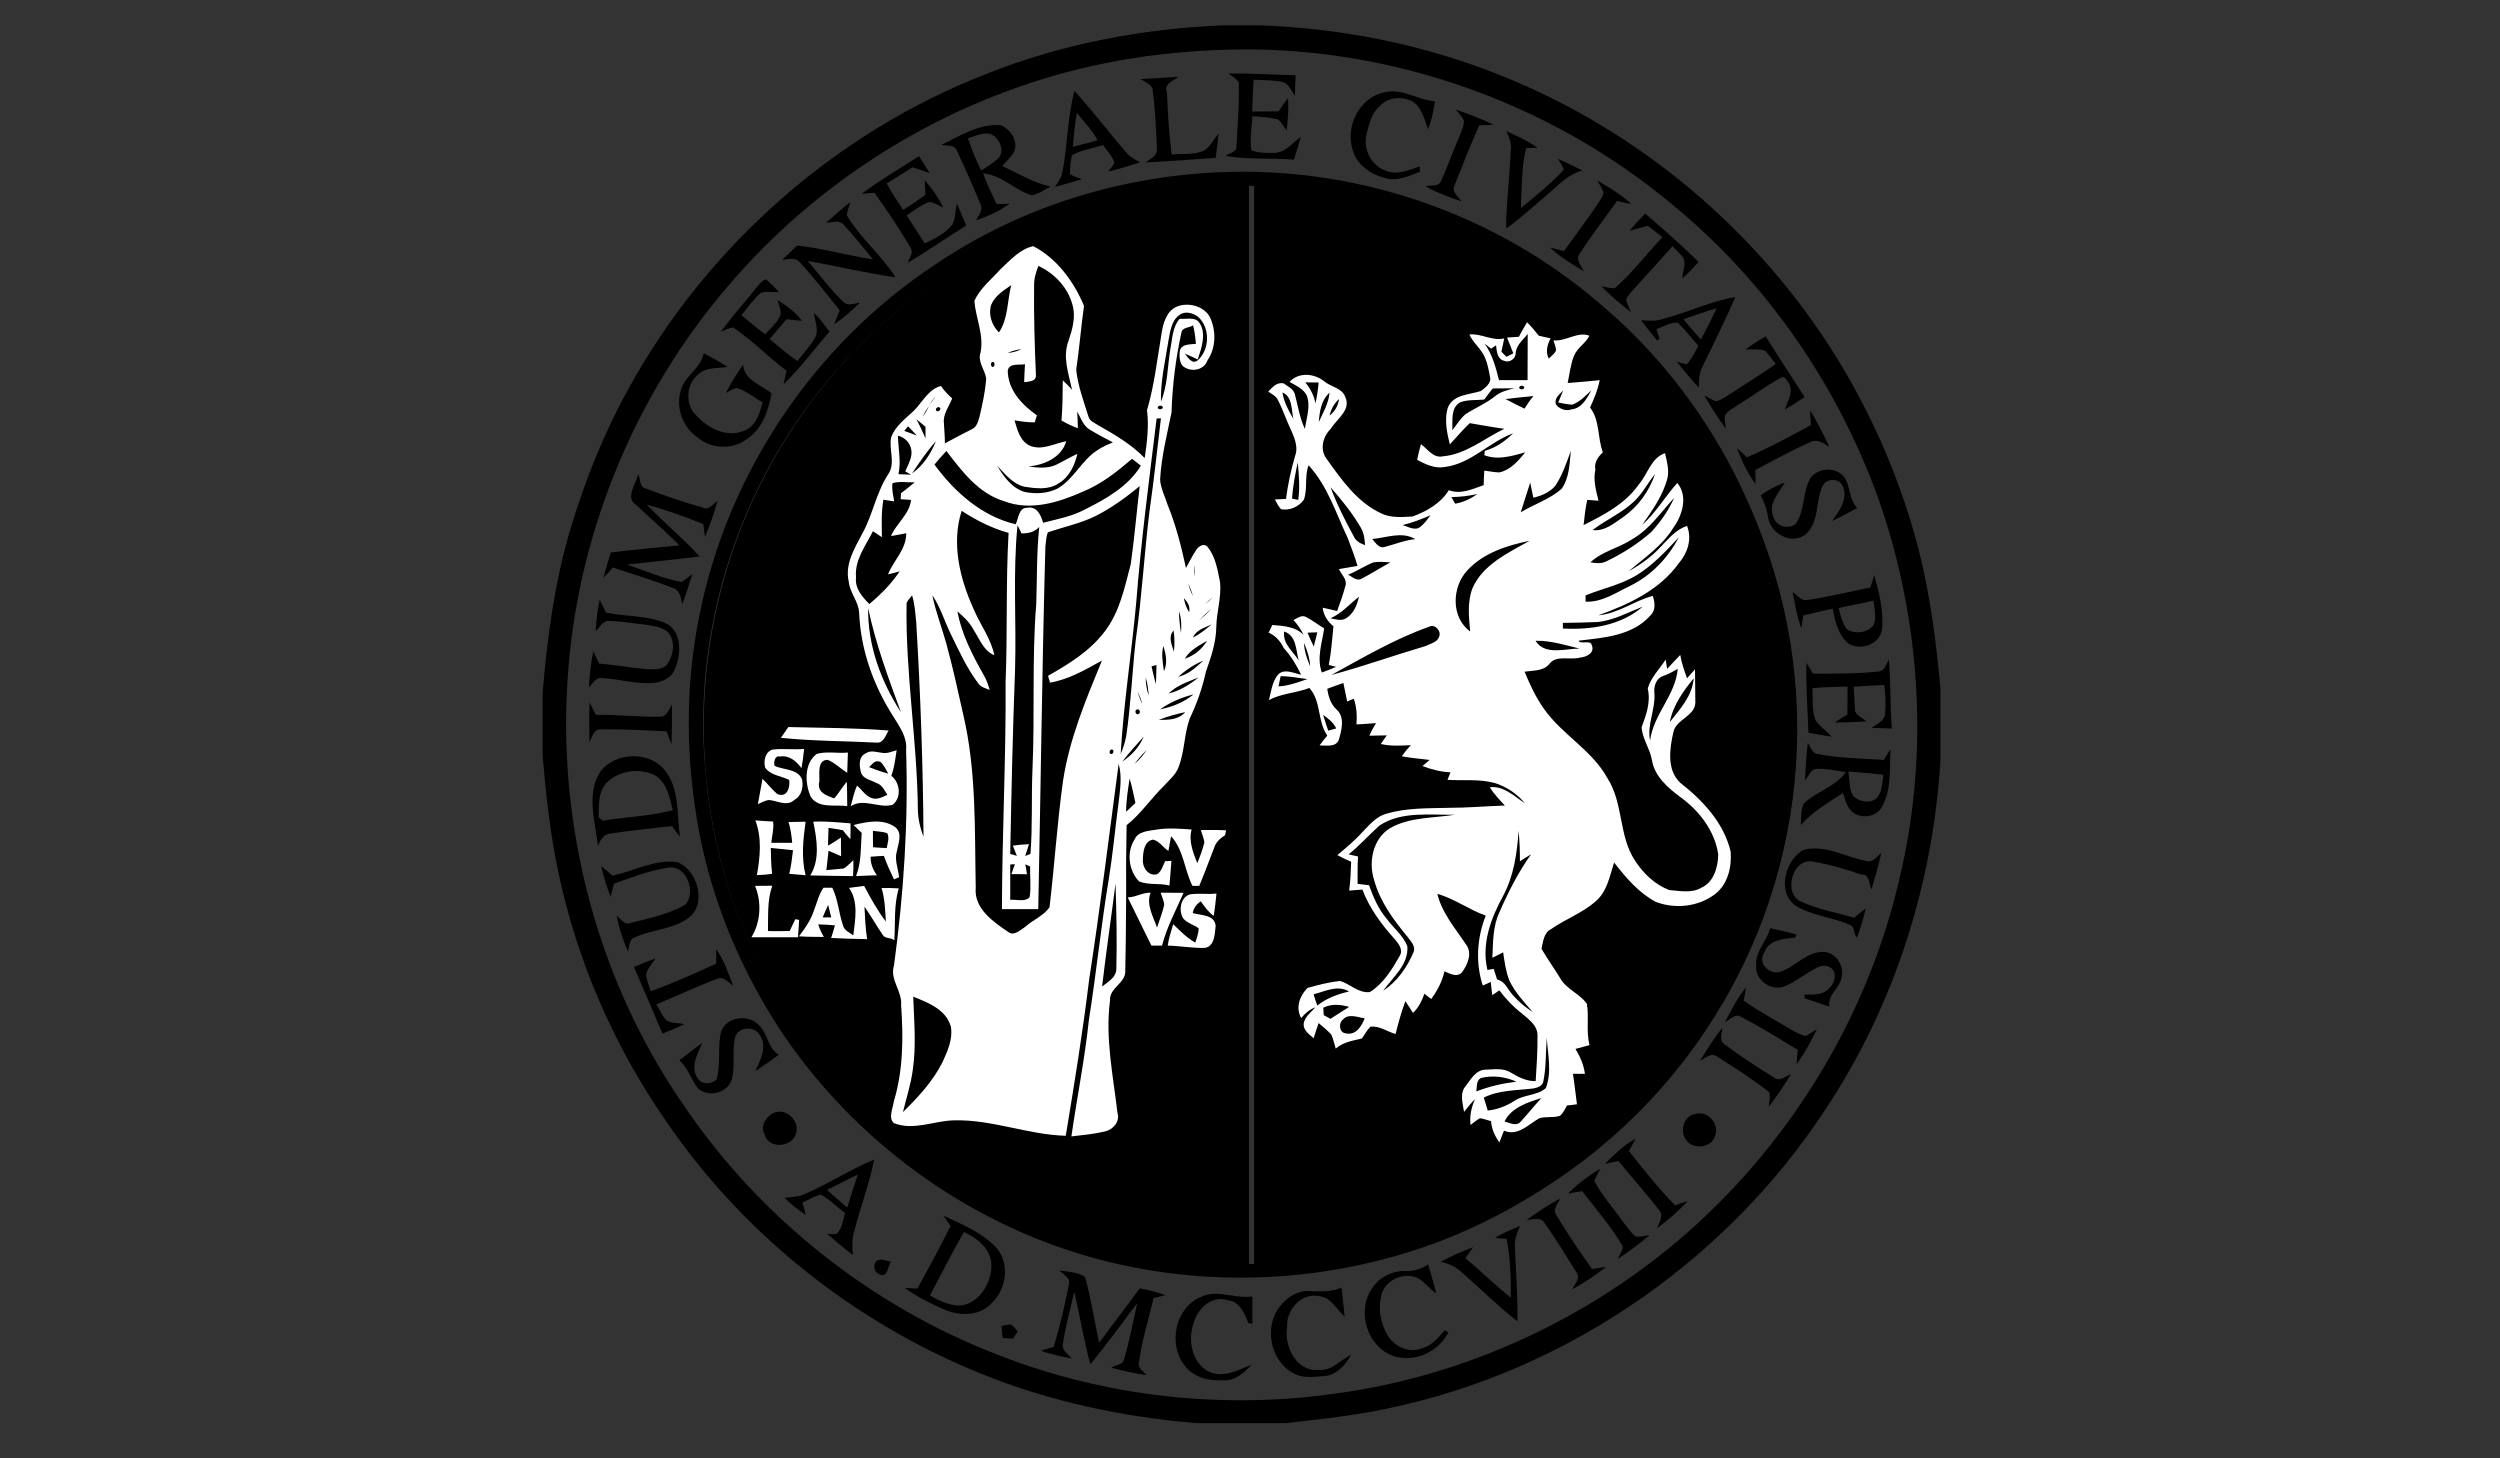
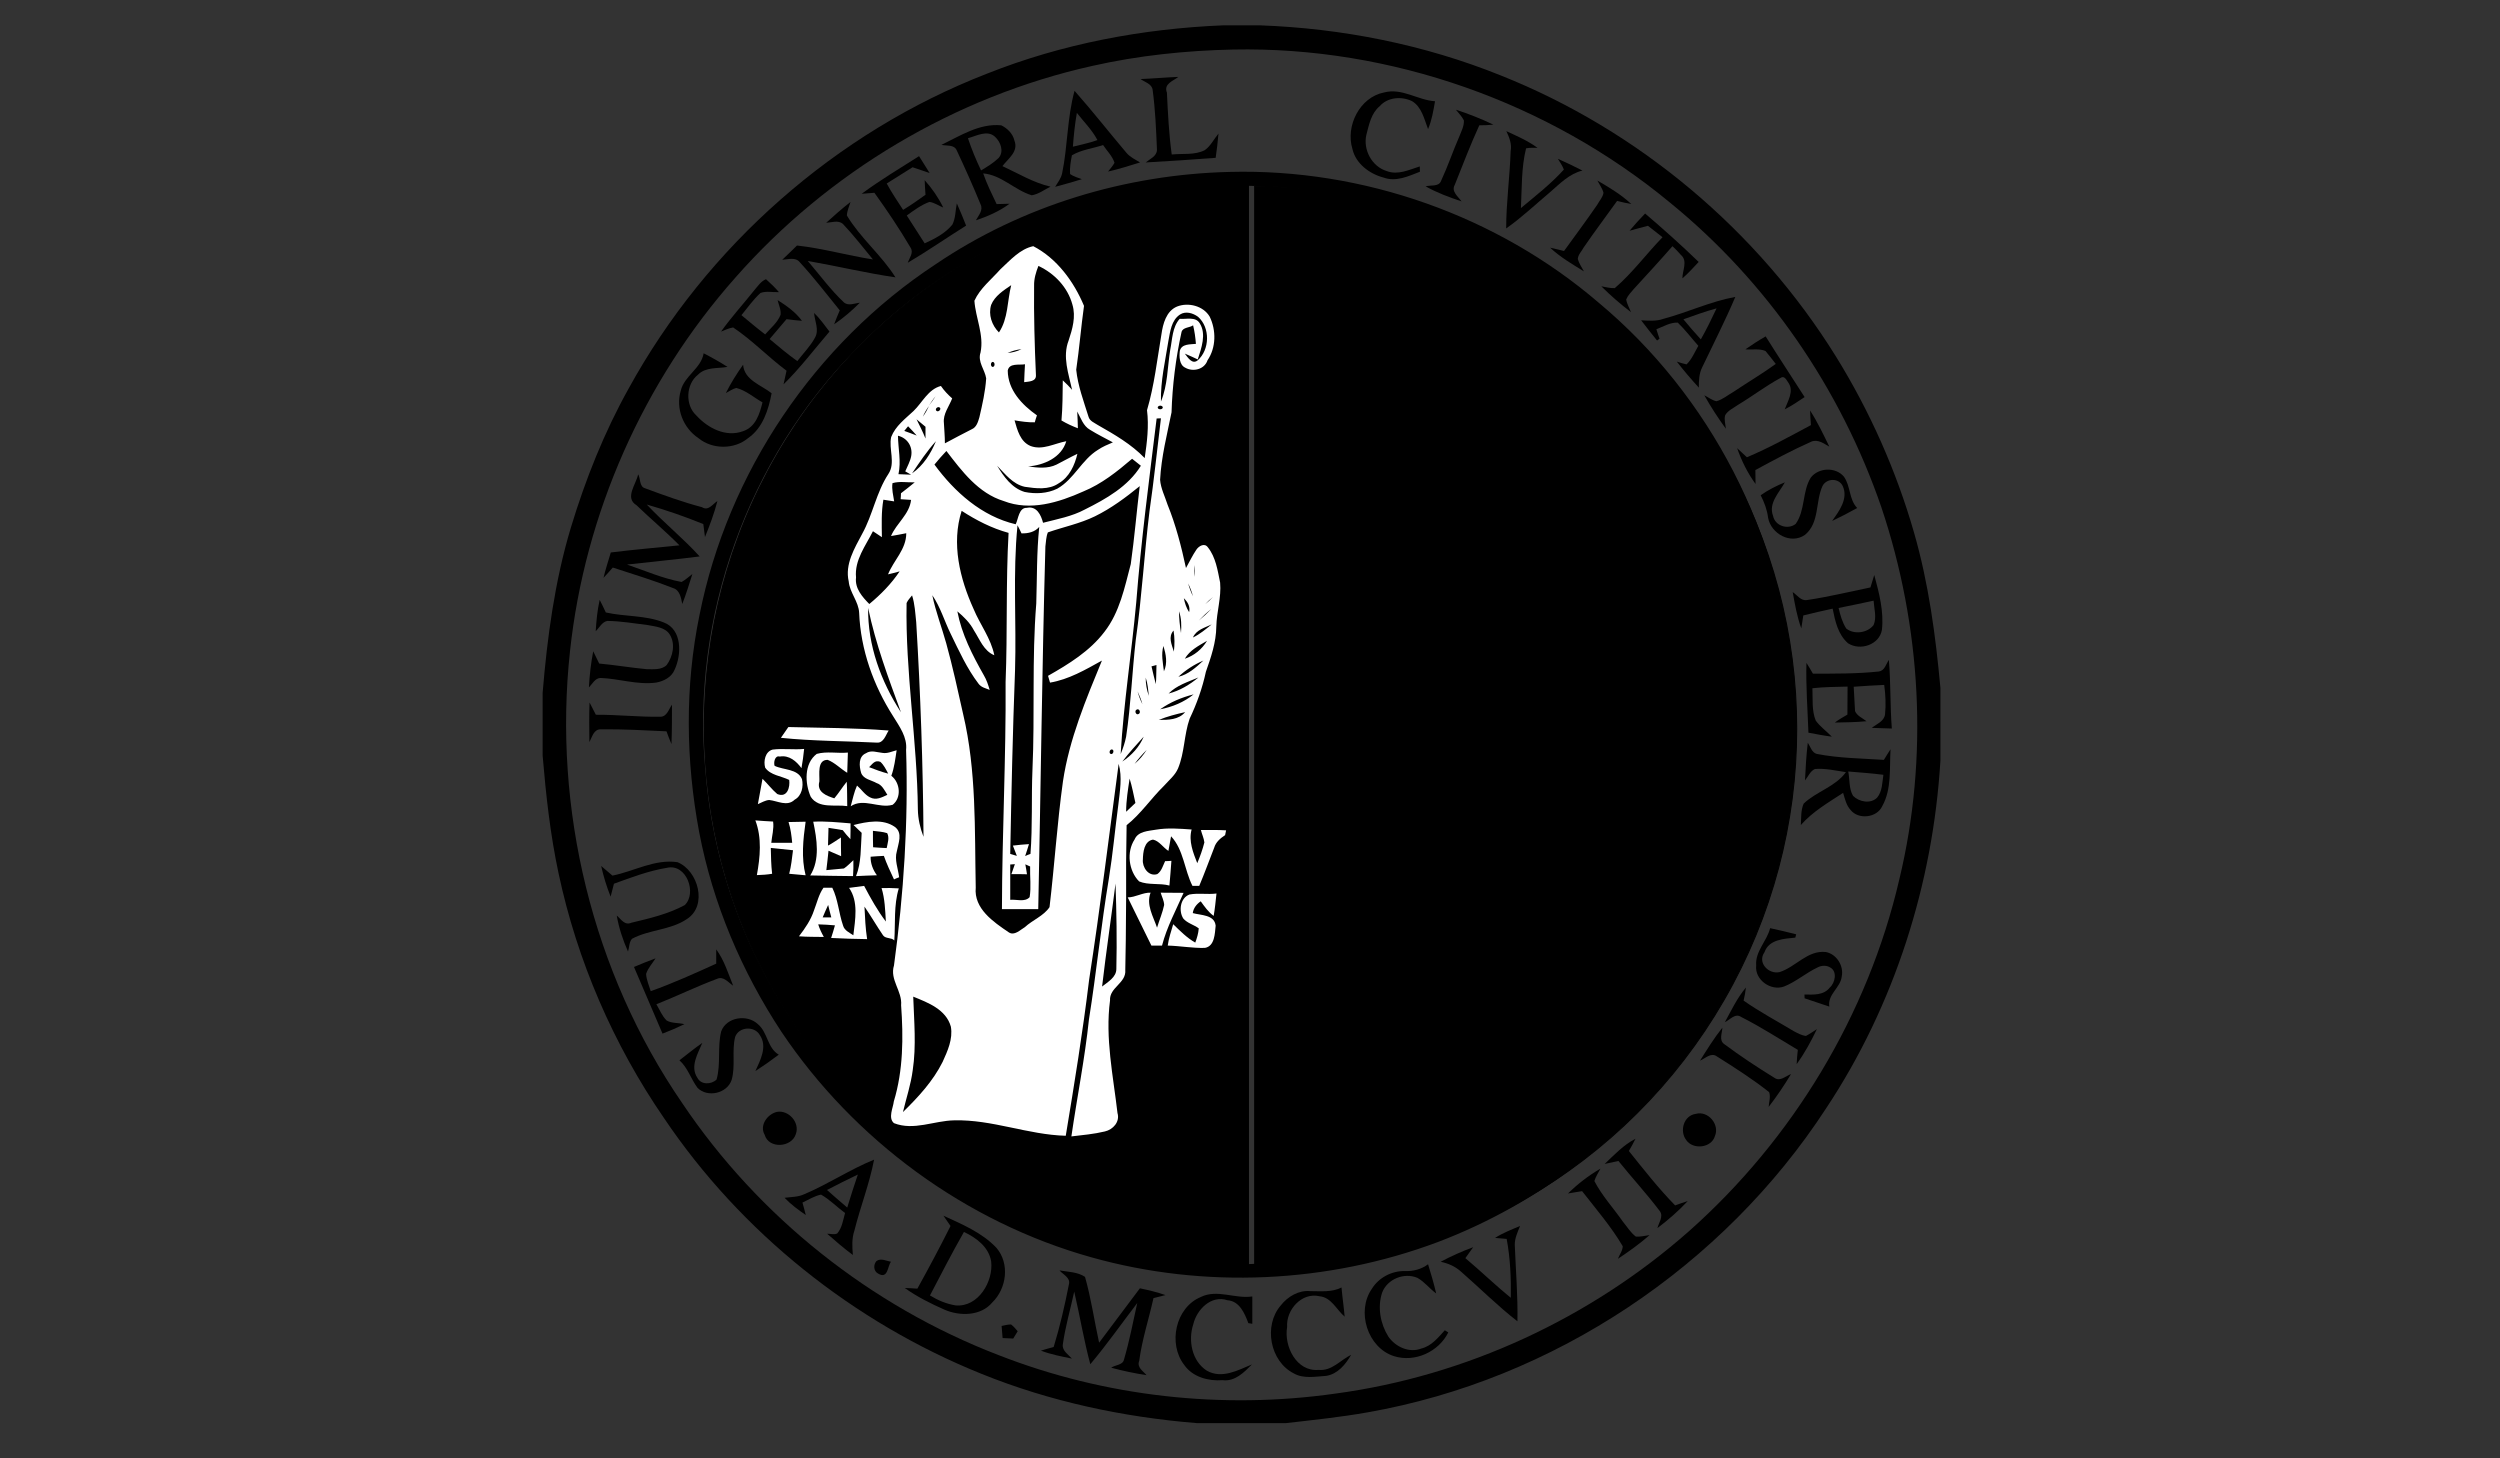
<svg xmlns="http://www.w3.org/2000/svg" enable-background="new 0 0 1200 700" viewBox="0 0 1200 700">
  <rect x="0" y="0" width="1200" height="700" fill="#333333" stroke="none" />
  <g transform="matrix(1.027 0 0 1.027 -305.88 -116.084)">
    <path d="m880.6 705.9c-90.6 0-174.3-48.3-219.6-126.8-45.3-78.4-45.3-175.1 0-253.5s129-126.8 219.6-126.8" stroke="#000" stroke-miterlimit="11.644" stroke-width=".524" />
    <path d="m884 707.2c90.6 0 174.3-48.3 219.6-126.8 45.3-78.4 45.3-175.1 0-253.5s-129-126.8-219.6-126.8" stroke="#000" stroke-miterlimit="11.644" stroke-width=".524" />
    <g stroke-miterlimit="1.348" stroke-width=".075">
      <g transform="matrix(.046 0 0 .046 297.863 113.049)">
        <path d="m12428.6 257h370.7c837.3 30.3 1669.5 195.4 2447.8 508.8 1401.7 557.6 2613 1576.9 3408.2 2858.9 343.7 556 611.6 1159.1 791.9 1787.5 148.2 513.9 219 1046.3 267.8 1577v739.5c-75.9 1250.1-466.7 2485-1160.8 3531.2-1046.2 1607.1-2769.6 2757.8-4658.2 3089.7-274.6 48.9-552.5 77.5-828.9 109.5h-908.1c-748-60.6-1490.9-219-2186.8-500.4-1300.6-523.9-2444.5-1437-3227.8-2601.1-513.9-748.1-881.1-1597.2-1069.8-2485-84.2-394.3-128.1-795.2-161.7-1194.5v-640.1c47.1-566 123-1132.2 286.4-1676.3 148.3-490.2 338.7-968.7 588-1415.2 793.5-1445.5 2104.2-2602.9 3642.4-3199.2 763.1-303.3 1580.2-456.7 2398.9-490.3m101.1 246c-481.8 10.1-963.7 60.6-1433.7 166.7-1394.9 311.7-2682 1078.2-3625.5 2151.4-933.3 1052.9-1529.7 2397.3-1679.6 3795.7-173.6 1600.5 227.5 3261.6 1138.8 4589.1 776.7 1157.4 1917.3 2063.8 3216.2 2562.4 1081.6 422.9 2272.6 554.3 3421.7 390.9 1325.8-178.7 2589.3-764.9 3591.8-1649.3 1054.7-935.1 1819.5-2200.3 2137.9-3575 299.8-1243.3 224.1-2569.2-182-3780.5-412.7-1202.9-1159.1-2291.2-2146.3-3094.8-1233.3-1021-2838.8-1588.6-4439.3-1556.6z" stroke="#53638a" />
-         <path d="m12480.9 747.2c227.5-3.4 454.9 11.9 682.3 16.9-3.3 69.1-5 138.1-6.7 208.9-38.7-52.2-59-124.7-131.5-141.6-94.4-18.5-192.1-16.8-288.1-21.9-6.7 107.8-11.8 215.7-15.1 323.5 89.3 0 178.6-1.6 267.8-1.6 30.4-45.5 60.6-91 96-131.5 10.1 107.9-1.6 217.3-13.5 325.2-28.6-38.7-50.5-82.6-89.2-112.9-84.2-20.2-171.8-25.2-259.4-32-1.7 114.5-30.4 232.5-8.4 347.1 77.5 30.3 161.7 26.9 242.6 25.3 107.8-6.8 173.5-102.8 257.7-160.1-20.2 77.5-45.5 153.3-69.1 229.1-230.7-18.5-464.9 1.7-692.4-37 25.2-30.3 106.1-32 107.8-87.6 11.8-220.7 32-443.1 23.5-663.8-26.8-37.1-68.9-59-104.3-86z" stroke="#53638a" />
        <path d="m11588 802.8c128-5 256-16.9 384.1-21.9-52.2 42.1-151.6 69.1-116.2 160.1 10.1 208.9 20.2 419.5 48.9 628.4 109.5-11.8 232.5 8.4 335.2-43.8 60.7-42.1 92.7-112.9 139.8-168.5-6.7 82.6-16.9 163.5-28.6 246-235.8 18.5-473.4 33.7-711 47.2 43.8-37.1 112.9-62.4 114.6-128.1-8.4-203.8-16.9-407.7-43.8-608.2-6.8-62.3-79.2-79.2-123-111.2z" stroke="#53638a" />
        <path d="m10917.4 922.4c181.9 205.6 350.4 421.2 527.4 630.1 37 43.8 91 69 138.1 97.7-107.8 33.7-215.6 67.4-325.2 92.6 22-28.6 48.9-57.3 65.7-89.3-21.9-69.1-77.5-121.3-116.2-180.3-104.5 35.4-220.7 47.2-316.7 104.5-11.8 62.4-23.6 126.4-18.5 190.4 37 25.2 79.1 37.1 119.6 52.2-89.3 27-180.3 53.9-271.3 77.5 27-43.8 59-84.2 70.8-136.5 57.3-276.1 50.5-564.3 126.3-838.9m23.6 224.1c-20.2 112.9-32 229.1-40.4 343.7 82.5-21.9 168.5-37.1 249.3-67.4-53.9-102.7-138.1-185.3-208.9-276.3z" stroke="#53638a" />
        <path d="m14061.1 939.3c183.6-48.9 342 77.5 518.9 89.2-16.9 96.1-32 192.1-70.8 283.1-38.7-101.1-64-225.7-163.4-284.7-106.1-50.5-247.6-40.5-328.5 52.2-86 70.8-107.8 187-134.8 289.7-35.4 151.7 55.6 323.5 207.2 369 112.9 43.8 227.5-13.5 335.3-47.2 0 13.5 1.6 40.5 1.6 53.9-116.2 45.5-244.2 106.2-370.6 59-141.5-37-281.3-141.5-315.1-289.7-72.3-234.2 74.2-525.7 320.2-574.5z" stroke="#53638a" />
        <path d="m14792.3 1114.5c129.7 42.1 257.8 92.6 380.8 151.6-48.9 5.1-96 6.7-143.2 6.7-91 198.8-168.5 402.7-249.3 604.8-38.7 67.5 33.7 118 69.1 168.5-124.7-42.1-249.3-87.6-365.6-153.2 52.2-15.2 133.1 6.7 156.6-54 69.1-148.2 121.3-304.9 187-454.8 20.2-52.2 48.9-104.5 45.5-161.7-20.2-40.5-54-72.5-80.9-107.9z" stroke="#53638a" />
        <path d="m9564.6 1471.7c192.1-92.7 387.4-220.7 608.1-198.8 62.4 30.4 118 86 133.1 153.4 45.5 112.9-62.4 183.6-121.3 261.1 160 74.1 315 168.5 488.5 208.9-62.4 30.3-119.6 75.8-190.4 87.6-173.6-52.2-308.3-207.2-493.6-222.4 37.1 107.8 87.6 208.9 136.5 311.7 43.8-1.6 87.6-1.6 131.4-3.4-102.7 75.9-220.7 128.1-342 168.5 27-50.5 77.5-102.7 47.1-163.4-75.7-185.3-158.3-369-242.6-549.3-26.7-59-102.5-42.2-154.8-53.9m269.6-67.4c37 111.1 82.5 220.6 133.1 326.8 62.4-37.1 126.4-75.8 178.6-126.4 57.3-65.7 20.2-163.5-37.1-215.7-77.5-72.3-188.7-8.3-274.6 15.3z" stroke="#53638a" />
        <path d="m15304.4 1331.8c107.8 50.5 219.1 97.7 316.8 170.1-38.7 0-77.5-3.4-116.2 5.1-48.9 197.1-42.1 404.3-52.2 606.5 149.9-124.7 305-245.9 436.3-390.9-15.1-38.7-38.7-74.1-60.7-109.5 84.2 37.1 166.8 77.5 249.4 119.6-133.1 32-229.2 133.1-328.6 219.1-148.2 124.6-288.1 257.7-446.4 368.9 0-261.2 37-522.3 45.5-785.1 13.5-72.4-13.5-139.8-43.9-203.8z" stroke="#53638a" />
        <path d="m8754.3 1968.6c187-138.1 385.8-257.7 582.9-382.4 35.4 57.3 72.5 113 107.8 171.8-57.3-18.5-114.6-40.4-173.5-58.9-87.6 55.5-175.2 111.1-262.8 165.1 50.5 92.6 109.5 180.2 166.7 267.8 77.5-47.2 153.3-99.4 227.5-153.3-3.4-48.9-6.7-99.4-8.4-148.2 75.8 84.2 139.8 176.9 188.6 278-47.1-18.5-89.2-50.5-139.8-57.3-84.2 30.3-158.4 85.9-230.7 138.1l181.9 283.1c102.7-47.2 208.9-101.1 281.3-190.4 33.6-65.7 30.3-143.2 45.5-215.7 33.7 74.1 64 150 94.3 225.7-198.8 124.7-390.9 257.8-593 377.4 16.8-48.9 62.3-102.7 28.6-153.4-112.9-192-237.6-377.3-367.3-557.6-43.7 3.5-85.8 6.8-129.6 10.2z" stroke="#53638a" />
        <path d="m12494.4 1746.3c1356.2-35.4 2717.4 444.8 3746.8 1327.5 1135.5 946.8 1866.7 2362 1972.9 3837.8 116.2 1310.7-257.8 2655.1-1029.4 3719.8-636.8 899.7-1546.6 1597.2-2575.9 1988-1118.6 419.5-2370.4 478.4-3521 155-1277-357.2-2410.8-1191.1-3148.7-2291.2-404.3-613.2-697.5-1303.9-835.6-2028.4-136.5-726.1-146.6-1480.8 3.4-2206.9 286.4-1443.9 1170.9-2756.3 2399-3563.3 877.5-594.7 1930.4-913.1 2988.5-938.3m-1039.5 272.9c-1041.2 224.1-2016.6 758.1-2754.5 1526.4-1103.6 1115.2-1684.7 2727.5-1533.1 4292.6 112.9 1406.7 805.3 2761.2 1883.5 3672.7 958.6 834 2218.7 1307.4 3487.3 1325.9-1.6-3649.1 1.7-7298.2 0-10949-363.8 21.9-727.7 52.2-1083.2 131.4m1234.8-131.4v10955.7c604.9-27 1211.4-116.2 1780.8-330.2 1253.4-439.8 2318.1-1371.4 2956.7-2533.8 318.4-591.4 529-1240 618.3-1905.4 141.5-1140.6-69.1-2326.6-625-3334-596.4-1098.4-1581.9-1979.5-2741.1-2446.2-630.1-256.2-1309-399.4-1989.7-406.1z" stroke="#120000" />
        <path d="m16229.4 1833.9c121.3 70.7 242.6 143.2 345.3 239.2-48.9-8.4-97.7-20.2-144.8-32-112.9 158.3-229.1 311.7-338.7 471.7-20.2 38.7-57.2 72.5-60.6 118 11.8 45.5 40.4 84.2 62.4 126.4-119.6-74.1-241-144.9-343.7-241 47.1 10.1 94.4 22 141.5 33.7 112.9-156.7 229.1-311.7 338.6-471.7 20.2-38.8 55.7-74.2 62.4-119.7-11.9-45.5-40.6-82.5-62.4-124.6z" stroke="#53638a" />
        <path d="m8393.7 2263.4c80.9-74.1 161.8-144.8 247.7-212.2-13.5 45.5-35.4 89.3-37.1 138.1 136.5 229.1 352.2 402.7 493.6 628.4-299.8-43.8-593-114.5-891.2-166.7 121.3 141.5 232.5 294.8 369 422.8 47.2 37.1 107.8 6.7 160.1 1.7-80.9 80.9-166.8 155-261.2 219 16.9-47.1 37.1-94.3 57.3-141.5-133.1-163.5-262.8-333.6-406-488.6-43.8-55.6-119.6-28.7-178.6-25.3 50.6-48.9 101.1-96 150-144.9 261.1 28.6 512.2 101.1 771.6 141.5-101.1-121.3-195.4-246-304.9-360.5-47.3-42-114.7-15.1-170.3-11.8z" stroke="#53638a" />
        <path d="m16556.2 2344.3c50.5-60.6 102.7-117.9 158.3-175.2 185.3 158.4 369 321.8 544.2 492-53.9 57.3-106.1 116.2-165.1 166.7-1.7-77.5 57.3-176.9-15.1-237.6-27-32-55.6-60.6-86-89.2-128 146.6-261.1 291.5-394.2 436.3-27 32-59 64.1-75.9 104.5 6.7 45.5 32.1 87.6 48.9 129.7-106.1-80.9-207.2-168.5-301.6-262.8 45.5 8.5 91 20.2 136.5 18.5 180.3-155 320.2-347 485.3-517.2-48.9-38.7-97.7-77.5-148.3-116.2-62.3 15.1-123 33.7-187 50.5z" stroke="#53638a" />
        <path d="m10164.4 2735.2c97.7-89.3 197.1-205.6 333.6-234.2 240.9 124.7 412.8 360.5 515.5 606.5-30.3 215.6-47.2 433-79.2 648.6 16.8 163.4 75.8 320.1 124.7 476.7 11.8 45.5 60.6 62.4 96 86 168.5 96 338.7 193.7 475.2 335.2 23.5-161.7 43.8-323.4 23.5-486.8 74.1-251.1 102.8-512.2 146.6-771.6 15.1-106.1 48.9-235.8 158.3-281.3 114.6-45.5 267.8-6.8 331.9 102.7 67.4 138.1 65.6 315.1-22 443.1-30.3 92.7-146.5 121.3-225.7 75.8-62.4-28.6-62.4-116.2-55.6-171.8 18.6-72.5 104.5-64 163.4-70.7-5.1-64.1-13.5-126.4-28.6-188.7-30.3 25.2-107.8 18.5-118 70.7-59 267.8-92.6 539.2-101.1 813.7-45.5 225.7-104.4 453.2-116.2 685.6 6.7 87.6 48.9 168.5 75.9 252.7 84.2 207.2 139.8 424.6 187 643.6 35.4-62.4 65.7-128.1 106.1-187.1 25.2-37 82.6-70.7 116.2-23.5 80.9 101 99.5 235.8 124.7 358.8 13.5 150-35.4 296.5-38.7 446.4-1.7 160.1-53.9 311.7-106.1 459.9-35.4 165.1-92.7 325.2-165.1 476.8-57.3 163.4-50.6 343.7-118 505.4-30.4 70.7-92.6 119.6-143.2 176.9-131.4 128.1-234.2 284.7-379.1 399.3-5 224.1-6.5 507.9-4.8 731.9-2.2 496.1-4.2 425.1-8.7 738.9 11.9 134.7-163.4 176.9-155 310-50.5 382.4 32 764.9 75.8 1143.9 26.9 89.2-45.5 168.5-128.1 187-111.1 27-227.4 37-340.3 50.5 57.3-395.8 136.5-790.1 178.6-1189.4 75.8-475.1 123-955.2 202.2-1430.3 40.4-249.3 62.4-500.3 96-749.7 15.2-138.1 42.1-279.6 3.4-416.1-97.7 731.1-187 1462.4-299.8 2191.8-64.1 530.7-150 1058-237.6 1587.1-384.1-10.1-749.7-166.8-1133.8-156.7-203.8 3.4-411.1 107.8-611.5 28.6-62.4-52.2-8.5-156.7-1.7-220.7 96.1-316.7 97.7-652 74.1-977.1 13.5-143.2-117.9-259.4-72.4-404.4 99.4-726 146.6-1458.9 123-2190.1 13.5-129.7-67.4-237.5-131.5-342-200.5-313.3-330.2-675.5-345.3-1049.6-5-116.2-96-205.6-106.1-320.1-40.5-175.2 59-336.9 136.5-483.5 107.8-193.7 143.1-421.2 266.1-608.1 75.9-112.9 1.7-254.4 28.7-375.7 43.8-112.9 143.1-185.3 227.4-264.6 89.3-85.9 148.3-220.7 278-254.3 32 47.1 72.4 89.2 114.5 126.4-32 82.5-94.4 158.4-84.2 249.3 3.4 69.1 10.1 138.1 10.1 207.2 89.3-48.9 182-96 272.9-143.2 48.9-20.2 64-75.8 77.5-121.3 30.3-131.5 60.6-262.8 69.1-395.9-13.5-89.3-89.3-166.8-57.3-262.8 37.1-178.6-50.5-350.4-62.3-525.7 57.3-126.3 173.5-217.2 264.5-320m385.8-33.7c-25.2 64-45.5 131.4-43.8 200.5-3.4 303.3 5.1 606.5 18.6 908.1 5 67.4-72.5 65.7-119.6 72.5 1.7-60.7 5-121.3 8.4-181.9-60.6 10.1-160.1-15.2-175.2 64 1.7 197.1 143.2 347.1 296.6 454.9-8.5 23.5-15.2 47.2-22 70.8-69 1.6-138.1-8.5-205.5-20.2 28.6 99.4 57.3 217.3 163.4 261.1 121.3 45.5 242.6-26.9 362.2-48.9-48.8 166.8-227.4 244.3-387.5 256.1 94.4 13.5 198.8 25.3 288.1-18.5 70.7-35.4 139.9-75.8 212.3-109.5-27 116.2-82.6 237.6-190.4 299.8-99.4 69.1-230.7 52.2-343.7 35.4-123-26.9-198.8-129.6-281.3-213.9 67.5 111.1 150 227.4 279.7 266.1 109.5 22 229.1 16.9 331.9-33.6 170.1-96.1 247.6-293.2 412.7-394.3 47.2-32 99.4-53.9 151.6-75.8-77.5-42.1-156.6-80.9-232.5-128.1-69.1-38.7-92.6-119.6-129.7-185.3 3.4 57.3 5.1 112.9 6.7 170.1-57.2-21.9-112.9-47.2-166.7-79.2 11.8-134.8 11.8-271.2 13.4-407.7 33.7 30.4 64.1 62.4 94.4 96.1-35.4-163.5-99.4-335.3-35.4-500.4 38.7-116.2 75.8-242.6 38.7-365.6-47.2-175.3-182-316.8-345.4-392.6m-480.2 395.9c-30.4 99.4 6.7 207.2 79.2 279.7 94.3-139.8 84.2-320.2 124.6-480.2-79.1 53.9-166.7 109.5-203.8 200.5m1919 97.7c-89.4 59-99.5 173.5-118 267.8-32 203.9-80.9 407.7-75.8 616.6 69-166.8 65.7-350.4 94.3-525.7 22-107.8 20.2-229.1 96.1-315.1 65.7 6.7 161.7-25.2 203.8 45.5 69.1 109.5 16.9 252.7-20.2 367.3-43.8-20.2-85.9-40.5-131.4-59 30.3 38.7 74.1 112.9 129.7 69.1 124.6-107.8 129.7-333.6 5-443.1-52.2-38.6-126.3-60.5-183.5-23.4m-1752.1 390.8c48.8-3.4 97.6-16.9 141.5-38.7-48.9 5.1-96 18.5-141.5 38.7m-155.1 91c-18.5 10.1-18.5 40.5 0 50.5 30.4 5.1 30.4-55.5 0-50.5m-643.5 443.1c23.6-30.3 47.1-62.3 67.4-94.4-25.3 28.7-47.2 62.4-67.4 94.4m-62.4 112.9c25.2-33.7 45.5-70.7 62.4-107.8-25.3 33.6-45.5 69-62.4 107.8m165.1-96.1c-20.2-5-42.1 18.5-28.6 35.4 21.9 23.6 62.3-23.6 28.6-35.4m2222.1-1.6c-6.7 30.3 55.6 30.3 50.6 0-10.1-18.6-40.4-18.6-50.6 0m-11.7 116.3c-75.8 621.6-158.3 1243.3-207.2 1868.3-47.2 513.8-128 1025.9-158.4 1541.5 23.6-57.3 43.8-116.2 55.6-176.9 48.9-325.2 60.6-655.4 97.7-982.2 62.3-434.7 85.9-872.7 139.8-1309 45.5-313.3 77.6-628.4 116.3-943.5-10.1 0-32.1 1.8-43.8 1.8m-2439.5 8.3c32 64 64 128.1 91 195.4v-119.6zm-85.9 70.8c-13.5 15.2-27 32-38.7 47.2 42.1 15.1 84.2 30.3 126.4 47.1-27-32-57.4-62.3-87.7-94.3m-102.8 96.1c1.7 129.7 33.7 261.1 5.1 390.8 42.1 1.6 84.2 3.4 128 5-20.2-11.8-40.4-23.5-59-33.7 22-52.2 50.6-101.1 60.7-156.7 16.8-97.7-42.1-183.6-134.8-205.4m143.2 382.4c114.6-79.2 190.4-200.5 242.6-326.9-91 101.1-166.7 214-242.6 326.9m227.5-89.3c203.8 278 480.2 525.7 825.5 606.5 27-53.9 32-170.2 112.9-166.8 101.1-21.9 144.9 74.2 165.1 151.7 143.2-37.1 293.2-64.1 424.5-134.8 215.7-107.8 439.8-234.1 569.4-444.7-21.9-18.6-67.4-54-89.2-70.8-151.6 129.7-310 256.1-495.3 331.9-251.1 112.9-540.8 202.2-808.6 97.7-259.5-79.2-426.3-305-583-508.8-42.2 43.7-82.6 90.9-121.3 138.1m-426.3 188.7c-10 62.4 8.5 124.6 16.9 185.3-37-5.1-72.4-11.9-109.5-16.9-21.9 124.6-16.9 252.7-15.1 380.7-30.4-20.2-62.4-40.4-91-60.6-74.1 148.2-188.7 293.2-171.8 470.1-13.5 111.2 64 197.1 134.8 269.6 116.2-96.1 224.1-205.6 308.3-331.9-40.4 11.8-79.1 22-118 30.3 57.3-143.2 185.3-252.7 185.3-417.8-50.5 10.1-102.7 20.2-155 28.6 55.6-131.4 187-219 203.9-367.3-25.2-1.6-79.1-5-106.1-6.7 1.6-20.2 3.4-40.4 3.4-60.6 47.1-37 94.3-72.4 139.9-111.1-76 3.2-151.8-13.6-226 8.3m2057.1 336.9c-151.7 74.1-318.5 107.8-478.5 163.4-18.5 45.5-18.5 94.3-25.2 143.2-33.7 1228.2-47.2 2456.3-72.5 3684.5h-368.9c1.7-769.9 42.1-1538.1 37.1-2308.1 20.2-505.4 1.7-1010.8 30.3-1514.5-171.8-47.2-328.5-128.1-476.7-224.1-106.2 331.9-18.6 689 121.3 997.4 65.7 158.3 176.9 299.9 210.6 470-107.8-43.8-148.2-161.7-207.2-252.7-40.4-77.5-102.7-138.1-168.5-193.7 43.8 232.5 153.3 444.8 269.6 650.3 27 45.5 43.8 96.1 59 148.2-40.5-16.8-86-25.2-112.9-62.3-118-155-198.8-333.6-283.1-507.1-64-129.7-104.5-272.9-187-392.6 33.7 165.1 96 325.2 141.5 488.6 65.7 237.5 118 478.4 171.8 719.4 136.5 576.2 116.2 1174.2 128 1762.2-20.2 214 178.6 348.7 335.3 454.8 57.3 38.7 116.2-25.2 163.4-52.2 77.6-72.4 192.1-114.5 251.1-203.8 50.5-424.6 77.5-854.1 136.5-1278.7 64-427.9 232.5-828.9 395.9-1226.4-166.8 92.6-336.9 192-527.4 224-6.7-23.5-13.4-47.1-20.2-69 210.6-119.6 424.5-251.1 572.8-446.5 155-198.8 205.5-451.5 267.8-689 37.1-262.8 59-527.3 91-791.8-143.3 116.2-289.8 225.6-454.9 306.5m-786.8 91c-48.9 488.6-10.1 982.2-25.2 1474.1-23.6 621.7-37 1243.3-48.9 1865 21.9 6.7 45.5 13.5 67.4 20.2-13.4-35.4-26.9-69.1-40.4-104.5 55.6-6.7 107.8-11.8 163.4-15.1-11.8 40.4-25.2 80.9-38.7 121.3 16.9-8.4 35.5-15.1 54-21.9 21.9-284.7 8.4-569.4 20.2-854.1 25.3-562.7-6.7-1127.1 38.7-1689.8 8.4-259.4 3.4-520.6 30.3-778.3-45.5 52.2-112.9 67.4-180.2 65.6-13.6-26.9-25.4-55.5-40.6-82.5m1799.3 523.9c1.6-40.4 3.4-80.9 1.6-119.6-5 38.7-6.6 79.2-1.6 119.6m-65.7 67.4c11.8 43.8 28.6 87.6 48.9 129.7-11.8-45.5-28.7-89.2-48.9-129.7m-2860.7 198.8c-13.5 700.9 107.8 1398.3 114.6 2099.2 1.6 94.3 23.6 188.7 57.3 276.3-5-727.9-30.3-1453.9-74.1-2180-10.1-92.7-13.5-183.7-42.1-272.9-20.3 25.2-42.2 47.1-55.7 77.4m3034.2 11.8c28.6-21.9 53.9-47.1 79.1-72.4-28.6 21.9-53.8 45.5-79.1 72.4m-217.3-60.6c10.1 48.9 25.3 99.4 53.9 141.5 13.5-55.6-15.2-104.5-53.9-141.5m-3207.7 99.3c-5.1 377.4 129.7 746.4 333.6 1059.7-128.1-348.7-257.8-695.7-333.6-1059.7m3359.3 128.1c45.5-37.1 87.6-75.8 128-118-45.4 35.4-87.5 75.9-128 118m-200.5-94.3c0 74.1 8.4 146.6 20.2 220.7 5.1-74.2 5.1-150-20.2-220.7m141.5 266.1c70.7-33.7 129.7-84.2 190.4-133.1-69 33.7-156.7 53.9-190.4 133.1m-193.7 143.3c8.4-72.5 8.4-143.2-3.4-214-57.2 64-18.5 143.1 3.4 214m111.2 72.4c96-32 173.5-96 225.7-182-82.5 48.8-175.2 94.4-225.7 182m-212.3 128c38.7-84.2 20.2-173.6-5-257.8-25.3 84.3-5.1 171.9 5 257.8m146.6 55.6c101.1-23.6 180.2-96.1 254.3-165.1-94.2 40.4-180.2 96-254.3 165.1m-273-106.2c13.5 60.7 28.6 121.3 43.8 180.3 6.7-64.1 3.4-129.7 6.7-193.8-13.3 3.4-38.6 10.2-50.5 13.5m173.6 276.4c112.9-28.6 214-89.3 303.2-163.5-106.1 45.5-220.7 79.2-303.2 163.5m-232.5-161.8c0 62.4 10.1 126.4 32.1 185.3-6.8-62.3-11.9-124.6-32.1-185.3m-82.5 139.9c11.8 45.5 28.6 89.3 48.9 129.7-11.9-43.8-28.7-87.6-48.9-129.7m229.1 181.9c124.7-23.6 242.6-72.5 340.3-151.7-121.3 30.4-237.6 79.3-340.3 151.7m-239.3 3.4c-25.3 13.4-5 60.6 21.9 43.8 25.3-13.5 5.1-60.7-21.9-43.8m225.8 104.4c96.1 0 200.5 0 267.9-79.1-91 20.2-182 43.7-267.9 79.1m-370.6 422.9c94.3-62.4 173.5-148.2 217.3-252.7-74.1 82.5-150 163.4-217.3 252.7m-107.9-123c-23.6 1.7-32 45.5-3.4 47.2 23.7-1.7 30.4-47.2 3.4-47.2m232.5 146.6c48.9-40.5 89.3-89.3 123-141.6-43.8 43.9-85.9 91-123 141.6m-50.5 149.9c-16.8 111.2-35.4 224.1-35.4 336.9 32-30.3 62.4-59 94.3-89.3-18.5-82.5-33.6-166.7-58.9-247.6m-1213 872.7v358.8c60.7-6.7 148.2 27 197.1-27 16.9-102.7 1.7-208.9 5.1-311.7-16.8-6.7-32-15.1-48.9-21.9 6.7 33.7 11.8 67.4 16.9 101.1-52.2 0-106.2-3.4-158.4-1.6l35.4-101.1c-11.9 1.7-35.4 1.7-47.2 3.4m933.3 1239.9c59-47.1 144.9-94.4 144.9-178.6 6.7-289.7 1.7-579.5-8.4-867.6-43.8 348.7-96 697.5-136.5 1046.2m-1918.9 102.8c8.5 249.4 32.1 500.4-5 746.3-18.5 144.9-65.7 284.7-99.4 426.3 155-151.6 304.9-313.4 402.6-508.8 50.6-111.2 106.2-232.5 84.2-358.8-48.8-175.3-232.4-244.3-382.4-305z" fill="#fff" stroke="#f9f9f9" />
        <path d="m7664.3 2947.4c35.4-40.4 65.6-89.2 117.9-111.1 45.5 40.4 91 84.2 131.4 131.4-62.4 3.4-128.1-13.5-187.1 8.4-74.1 67.5-131.4 150-193.7 225.8 79.2 65.6 158.4 133.1 240.9 195.4 53.9-62.3 124.6-117.9 156.6-198.7 6.7-50.6-18.5-101.1-30.3-150 91 57.2 183.6 123 247.6 210.6-52.2-3.4-104.4-10.1-156.6-16.9l-171.8 202.2c92.6 77.5 183.6 155 281.3 224.1 60.6-79.2 133.1-151.7 180.2-239.3 43.8-79.1-3.4-166.7-10.1-249.3 60.7 55.6 106.2 124.7 156.7 188.7-153.4 178.6-296.5 368.9-466.7 535.8 10.1-45.5 20.2-92.7 30.4-138.2-187.1-139.8-348.8-310-542.5-439.7-43.8 6.7-82.5 27-123 42.1 104.6-146.7 225.9-279.7 338.8-421.3z" stroke="#53638a" />
        <path d="m16901.5 3238.9c246.1-65.6 478.5-176.9 729.5-222.4-102.7 242.6-224.1 478.4-336.9 716-32 64-33.7 134.8-33.7 205.5-79.2-85.9-153.3-173.5-224.1-264.5 32 10.1 65.7 21.9 99.4 28.6 53.9-52.2 82.5-124.6 119.6-188.7-69-77.5-133.1-163.4-208.9-235.8-77.5-3.4-146.6 40.5-217.3 67.4 10.1 32.1 20.2 64.1 32 96.1-6.7 5-18.5 13.5-25.2 18.5-55.6-69.1-109.5-136.5-161.7-205.5 75.7 3.4 153.2 11.8 227.3-15.2m202.2 5.1c57.2 69 116.2 138.1 176.9 203.9 59-102.8 109.6-208.9 160.1-315.1-114.6 30.3-225.8 72.4-337 111.2z" stroke="#53638a" />
-         <path d="m15515 3274.3c43.8 42.1 80.9 89.4 119.6 136.5 37.1 8.5 81 18.5 119.7 27-33.7 64-54 136.5-18.6 205.5 25.2-26.9 62.4-48.8 74.1-85.9-3.4-35.4-16.8-67.4-26.9-99.4 124.6 13.4 247.6-94.3 365.6-47.2-37.1 75.8-121.3 121.3-155 200.5-37.1 89.4-45.5 185.3-65.7 279.7 109.5-8.4 217.3-16.9 325.2-28.6-18.6 97.7-57.3 188.7-97.7 278 101.1 131.4 74.1 304.9 129.7 454.9-47.2 45.5-91 102.7-75.9 176.9-23.6 106.1 6.7 212.3 32 315-38.7-3.4-77.5-5.1-114.6-8.5-18.5 84.2-28.6 170.2-37 256.1 207.2-104.4 422.9-215.6 559.3-411 91-102.7 124.7-271.2 267.9-320.1 18.5 80.8 42.1 163.4 26.9 245.9-43.8 180.2-155 333.6-259.4 483.5 139.8-123 232.6-288.1 357.2-426.3 111.2 131.4 52.2 328.6-38.8 453.3-112.9 185.3-294.8 306.6-454.9 443.1 119.7-65.7 234.2-146.6 326.9-249.3 79.1-80.9 153.2-175.2 266.1-210.6 52.2 129.7 6.8 274.6-82.5 377.3-195.4 274.7-510.5 419.5-818.8 530.7 200.4-16.8 362.2-146.5 552.6-197.1 23.6 65.7 32 148.3-25.2 200.5-182 205.6-473.4 224.1-727.9 254.4 6.7 38.7 124.7-6.7 131.4 40.4 40.4 84.2-53.9 126.4-118 131.4-99.4 28.6-240.9-30.3-311.6 65.7-60.7 74.1-165.2 64-251.1 77.5 54 131.4 114.6 261.1 197.1 377.3 183.6 262.8 486.9 417.8 643.6 702.5 166.7 256.1 112.9 591.4 284.7 844.1 82.5 128 200.5 239.2 343.7 294.8 107.8 8.4 230.7 35.4 330.2-25.2 124.6-55.6 166.7-210.6 168.5-336.9-33.7-235.9-190.4-441.4-380.8-579.5-129.7-96.1-266.2-212.3-293.1-380.8-20.2-114.6-97.7-215.6-104.5-331.9 47.2-126.4 94.4-256 62.4-392.5 30.3-112.9 119.6-197.2 181.9-294.8l15.2 94.4c43.8-47.2 87.6-94.4 133-141.6 13.6 82.6 42.1 160.1 69.1 237.6 27-30.3 54-62.4 80.9-91 1.7 114.6 1.7 227.5 3.4 342-8.4 136.5-193.7 163.5-222.3 293.2-38.7 166.7-70.8 387.4 69.1 517.2 230.7 180.2 444.7 409.4 512.2 700.9 11.8 155-28.7 331.8-160.1 431.3-168.5 128-404.3 153.4-601.4 77.5-173.6-92.6-303.3-246-422.9-399.3-43.8 136.5-70.7 293.2-185.3 392.6-134.7 119.6-309.9 182-456.5 284.7-74.1 37.1-79.1 129.7-96 198.8 59 101.1 128 197.1 188.6 296.5 62.4 116.3 202.2 158.4 272.9 264.5 23.6 136.5-10.1 281.3 27 417.8-35.4 10.1-107.8 28.6-143.2 38.7 47.2 77.5 84.2 161.7 96 252.7-40.4 1.7-80.9 0-121.3 0 15.1 102.7 27 207.2 40.4 310-25.2 3.4-75.7 10.1-101 11.8-20.2 37-38.7 77.5-70.8 104.4-67.4 25.2-144.9 3.4-213.9 27-107.8 62.4-219.1 185.3-355.5 124.6-15.1 40.5-32 79.2-47.1 119.7-45.5-64.1-79.2-136.5-84.2-215.7-38.7-10.1-74.1-25.2-112.9-30.4-35.4 18.6-64.1 45.5-96.1 69.1-10.1-92.6 8.5-178.6 45.5-262.8-40.4 40.5-75.8 84.2-111.1 129.7-13.5-87.6-47.2-190.4 16.8-262.8 54-69.1 102.8-166.7 205.6-166.7 82.5-1.7 173.5-18.6 247.6 27 79.2 47.1 163.5 92.6 257.8 89.2 10.1-155 20.2-311.7 18.5-466.7 0-102.7-96-165.1-163.4-224.1-86-65.7-158.3-144.9-224.1-230.8-23.6 16.9-47.2 32.1-72.5 48.9-5-45.5-10.1-89.2-15.1-134.7-27 13.5-54 25.2-80.9 37-75.9-232.5-59-485.2 30.3-710.9-170.1-59-316.7-171.9-491.9-220.7 47.2 195.4 180.3 347.1 289.8 512.2 70.7 87.6 16.8 210.6-42.1 288.1-50.6 50.5-121.3 10.1-175.2-13.5-23.6 102.7-72.5 197.1-134.7 281.3-23.6-16.9-47.2-35.4-69.1-53.9-25.3 72.4-60.6 143.2-116.2 195.5-25.2-40.5-50.5-81-77.5-119.7-40.5 107.8-70.8 220.7-99.4 333.6-86-23.5-163.5-85.9-256.1-74-35.4 35.4-57.3 79.1-86 119.6-94.3 21.9-192.1 38.7-266.2 102.7-15.1-47.2-23.5-97.7-45.5-143.2-38.7-42.1-84.2-79.1-128-116.2-16.9 50.6-35.4 101.1-50.6 153.4-52.2-42.1-124.6-94.4-94.3-175.2 22-55.6 72.5-92.6 111.2-138.1-59 21.9-106.1 62.4-143.2 109.5-60.6-106.1-15.1-227.5 64-306.6 107.8-30.3 219.1-59 330.3-70.8 104.4 30.4 185.3 126.4 303.2 112.9 138.1-86 225.7-230.8 305-370.7 35.4-60.6-15.1-123-52.2-166.7-134.7-150-257.8-313.4-328.5-503.8-45.5 3.4-89.4 6.7-134.8 10.1 13.5-97.7 16.9-195.4 20.2-293.1-47.2-20.2-94.3-42.1-139.8-67.4 87.6-74.2 178.6-148.3 256.1-235.9 69-70.7 138.1-155 237.5-183.6 203.9-60.6 419.5-55.6 630.1-60.6 192.1 0 385.8-16.8 577.9-23.6-55.6-59-111.2-118-153.3-185.3 139.9-18.5 247.7 91 355.5 161.7-79.1-97.7-187-168.5-306.6-205.5-156.7-42.1-318.4-21.9-478.4-32l30.3-75.9c-97.7-5-193.7-28.6-284.7-64 23.6-20.2 48.9-40.5 72.5-62.4-94.3-11.8-188.7-18.5-283.1-37 28.6-40.5 59-77.5 92.7-112.9-101.1 5-205.6 11.8-304.9-11.8 18.5-30.3 40.4-58.9 60.6-87.6-59 0-117.9 3.4-176.9 3.4 18.5-45.5 42.1-87.6 67.4-128-65.7 5-131.5 10.1-198.8 13.5 6.7-87.6 1.7-176.9-26.9-261.2-23.6 8.5-45.5 18.5-67.5 28.6-13.4-62.3-25.2-124.6-38.7-188.6-55.6 18.5-109.5 38.7-163.4 58.9 10.1 79.2 37 161.7 99.4 215.7 82.5 77.5 43.8 212.2 16.9 305-33.7 77.5-128.1 52.2-195.4 55.5 25.2-35.4 52.2-67.4 79.2-101-102.8-144.9-59-347.1-182-483.5-134.8 52.2-283.1 53.9-411 123 21.9-87.6 33.6-187 92.6-259.4 65.7-64 158.3-13.5 234.2 1.7-47.2-97.7-102.8-190.4-176.9-271.3-32-69-82.5-124.6-153.4-156.6 13.5-25.3 25.4-52.2 37.1-77.5 112.9 10 235.8 15.1 318.4 101-25.2-55.6-62.4-106.1-102.8-151.6 38.7-16.9 80.9-53.9 124.7-32 65.6 32 123 80.9 187 116.2-20.2 148.2-77.5 299.9-23.5 449.8 48.8-18.5 97.7-37 144.9-57.3-25.2-6.7-48.9-13.5-74.1-20.2 25.3-129.7 33.7-261.1 47.2-392.6-58.9-47.1-101-111.1-109.5-188.6 48.9 10 97.7 21.9 146.6 33.7 32-84.2 60.6-168.5 84.2-254.4 21.9-65.7-42.1-118-65.7-171.8 64-11.8 126.4-20.2 188.7-32-27-96.1-64.1-188.7-99.4-283.1-119.6-252.7-203.8-529-397.7-739.6-42.1 112.9-8.4 237.6-47.2 348.8-50.6 72.4-144.9 114.5-232.6 97.6-26.9-28.6-43.8-64-62.3-99.4 37-1.6 75.8-3.4 112.9-5 18.5-146.6 50.5-291.4 91-433 33.7-82.5 1.6-171.8-32-249.3-54-111.1-91-230.7-150-338.6-21.9-32-60.6-47.2-89.3-70.7 42.1-42.1 86-97.7 156.7-82.6 38.7 30.3 97.7 54 112.9 107.8 32 117.9 48.9 242.6 102.8 355.5 15.1-112.9 60.6-230.8 18.5-340.3-35.4-70.8-111.2-101.1-175.2-138.1 92.7-101.1 251.1-87.6 353.8-5.1 67.4 57.3 177 64.1 212.3 156.7 64 133.1-86 224.1-146.6 325.2-79.2 75.7-114.6 208.9-43.8 303.2 151.7 212.3 311.7 443.1 556 555.9 99.4 48.9 212.2 37.1 318.3 32.1 143.2-52.2 288.2-134.8 368.9-267.9 121.3 47.2 239.3-11.8 353.8-50.5 1.7-50.6 3.4-99.4 6.7-148.2 50.6 6.7 99.4 16.8 151.6 18.5 114.6-23.6 193.8-118 264.5-203.9-134.7 37-279.6 82.5-416.1 28.6 1.7-11.8 3.4-33.7 5.1-43.8 112.9-32.1 205.5-97.7 288.1-178.6-244.3 89.2-424.5 306.6-690.7 342-101.1 20.2-198.8-25.2-284.7-72.5 10.1-53.9 23.5-106.1 38.7-158.4 69.1 48.9 124.6 144.9 224.1 123 235.8-21.9 417.8-181.9 623.3-279.6-117.9-15.2-234.1-38.7-352.1-57.3-70.7 67.5-134.7 143.2-202.1 215.7-30.4-119.6-55.6-249.3-22-368.9 52.2-139.9 220.7-134.8 338.7-173.6 43.8-35.4 109.5-79.1 91-144.9-11.8-64-23.6-129.7-48.9-190.4-35.4-91-121.3-150-160.1-239.2 123-11.8 230.8 69 353.8 40.4-8.4 45.5-18.5 89.3-28.6 134.7 16.8 16.9 33.7 35.5 50.5 52.2 23.6-11.8 47.2-23.5 70.8-35.4-20.2-53.9-43.8-106.1-64.1-160 30.4-1.7 91-6.8 121.3-8.5 24.9-51 53.6-98.2 82.2-147m-116.2 325.1c-8.4 52.2-67.4 89.2-117.9 65.7-69.1-16.9-74.1-97.7-80.9-156.7-16.9 11.8-35.4 23.6-50.6 33.7l-65.6-50.6c79.1 109.5 112.9 240.9 146.5 370.7h289.8c0-156.7 1.6-313.3 1.6-470-48.8 64-122.9 116.3-122.9 207.2m-2136.2 284.7c48.9 62.4 87.6 133.1 102.7 214 15.1-69.1 27-139.9 32-212.3-45.5.1-90.9.1-134.7-1.7m2173.3 48.9c-6.7 30.3 55.6 30.3 50.5 0-10.1-18.5-40.4-18.5-50.5 0m-269.6 13.5c-30.4 37-57.3 74.1-85.9 112.9-82.6 8.4-168.5-1.6-246 28.6-97.7 55.6-74.1 188.7-79.1 283.1 43.8-54 80.9-116.2 133.1-161.7 99.4-65.7 210.6-109.5 303.2-185.3 55.6-45.5 128.1-62.4 195.4-79.2-74.1-.1-148.2 1.6-220.7 1.6m807 165.1c-48.9-3.4-94.4-13.5-141.5-21.9 15.1-40.5 33.7-80.9 50.5-121.3-38.7 38.7-92.6 75.9-74.1 141.5 37 45.5 99.4 70.8 160.1 48.9 102.7-10.1 156.6-112.9 200.5-193.7-59.1 55.5-116.4 117.9-195.5 146.5m-2943.3-124.7c13.5 97.7 62.4 185.3 111.2 269.6-21.8-92.7-8.3-225.8-111.2-269.6m369 301.6c43.8-96 99.4-190.4 109.6-298.2-86 74.1-101.1 192.1-109.6 298.2m1897-234.2c64 32 128 67.4 193.7 97.7 27-43.8 55.6-89.2 91-128-94.3 8.4-190.3 18.5-284.7 30.3m-1787.4 168.5c52.2-42.1 89.2-101.1 96-168.5-50.5 43.8-80.9 104.4-96 168.5m2292.8 714.3c-55.6 64-139.9 101.1-222.4 119.6-10.1-52.2-22-102.7-32-153.3-33.7 99.4-62.4 202.2-96.1 301.6 136.5-82.5 293.2-131.4 414.4-237.5 79.2-111.2 82.6-256.1 94.3-385.8-43.6 121.2-85.7 245.9-158.2 355.4m-2673.6 129.7c15.2 3.4 45.5 8.4 62.4 11.8 18.5-126.4 6.7-254.3-5-380.7-25.4 121.2-50.7 244.3-57.4 368.9m3473.9 28.7c-124.7 118-284.7 185.3-421.2 289.8 124.6 16.8 225.7-74.1 320.1-138.2 148.2-106.1 256.1-259.4 315.1-431.2-74.2 90.8-128.1 198.7-214 279.6m-3083-144.9c62.3 170.1 146.5 335.2 234.1 495.3 20.2 50.5 67.4 75.8 116.2 92.6-3.4-62.3-11.8-126.4-45.5-181.9-85.8-146.6-193.7-279.7-304.8-406m1228.1 99.4c11.8 21.9 25.3 45.5 37.1 67.4 82.5-13.4 158.4-48.8 224.1-97.6-86 18.4-173.6 30.2-261.2 30.2m1834.6 429.6c-134.8 89.2-303.2 121.3-422.8 234.1 52.2 8.5 109.5 15.2 158.3-8.4 165.1-79.2 323.5-178.6 459.9-299.8 94.3-102.8 176.9-219.1 232.5-347.1-134.7 146.5-249.3 320.1-427.9 421.2m-2329.9-144.9c55.6 16.9 128.1 62.4 180.3 16.9 42.1-32 70.7-75.8 102.7-116.2-91 38.6-185.3 75.7-283 99.3m-310 141.5c33.7 35.4 67.4 99.4 126.4 80.9 104.5-27 203.8-69.1 311.7-79.2-136.5-82.5-291.5-13.5-438.1-1.7m2685.4 369c-160 96-345.3 134.8-517.2 203.9v64c166.7 8.5 310-92.6 454.8-161.7 212.3-104.5 384.2-283.1 492-491.9-131.4 141.4-264.5 284.6-429.6 385.7m-1718.3-50.6c-158.4 170.2-168.5 476.8 28.6 621.7-13.5-144.9-30.4-296.6 21.9-436.4 104.5-244.2 363.9-362.2 581.2-485.2-229.2 47.2-468.4 123-631.7 299.9m-958.7-79.2c-87.5 35.4-165.1 89.3-252.7 123 40.5 21.9 86 69.1 134.8 42.1 101.1-52.2 195.4-112.9 294.8-166.8-58.9-3.4-119.6-10.1-176.9 1.7m-432.9 566.1c52.2 11.8 111.2 30.4 160.1 0 75.7-47.1 111.1-133.1 129.6-217.3-96 72.4-175.1 170.2-289.7 217.3m3173.9-117.9c-151.6 58.9-298.2 141.5-463.3 156.6-116.2 5.1-232.5 6.7-348.7 8.5v57.3c286.5 15.1 589.7-30.4 812-222.4m-2169.9 203.9c-348.7 123-670.5 313.3-994 490.2 321.8-85.9 635.1-198.8 955.2-293.1 48.9-25.3 121.3-37.1 139.9-96.1 23.7-57.3-42.1-131.4-101.1-101m-1474.1 48.8c-16.9 126.4 91 200.5 148.2 294.8-30.2-107.8-21.8-252.7-148.2-294.8m237.6 11.8c18.5 47.1 40.4 94.4 64 141.5 10.1-50.5 25.2-96 35.4-144.9zm2316.5 82.5c92.6 151.7 303.2 79.2 448.2 79.2-146.7-35.4-294.9-82.6-448.2-79.2m-2353.6 20.2c5.1 82.6 30.4 163.5 64.1 239.2-5.1-82.5-30.4-163.3-64.1-239.2m3647.4 338.7c-70.8 25.2-94.4 107.8-85.9 176.9 11.8 163.4-77.5 315-43.9 478.4 33.7-267.8 257.8-459.9 281.3-729.4-48.7 28.6-99.3 55.5-151.5 74.1m-3883.3 0c-8.4 35.4-15.1 69-21.9 104.4 102.7-5 198.8-42.1 293.1-74.1-89.2-11.8-180.2-28.7-271.2-30.3m3954.1 466.7c104.4-133.1 229.1-266.2 242.6-444.8-106.1 131.3-210.6 274.6-242.6 444.8m-3522.8-72.5c15.1 52.2 33.7 106.1 52.2 160.1 27-8.5 53.9-15.2 80.9-22-26.9-60.6-80.8-101-133.1-138.1m572.8 1123.7c-106.1 96-202.1 203.8-313.3 293.1 32 6.7 64 15.2 96 22-8.4 92.6-3.4 185.3-5 278 38.7 5 77.5 8.4 116.2 13.5 43.8 121.3 94.3 242.6 180.2 342 67.4 92.7 166.7 168.5 208.9 278 15.2 187-148.2 315-245.9 453.1 141.5-92.6 242.6-237.5 308.3-390.8 27-60.6-30.3-116.2-62.4-160-141.5-171.8-278-355.5-336.9-572.9-60.6-185.3-13.4-422.8 161.7-529 200.6-114.6 439.8-101.1 660.5-136.5-256.1 5-542.5-38.8-768.3 109.5m1413.5 52.2c-15.1 229.1-48.9 461.6-158.4 665.5-124.7 227.4-220.7 488.5-158.3 749.7 20.2-3.4 42.1-6.7 64-10.1 11.8 35.4 21.9 70.8 33.7 106.2 48.8 13.4 84.2 48.8 109.5 92.6 65.6 97.7 155 175.2 252.7 239.2-86-101.1-180.2-198.8-237.6-321.8-35.4-91-48.9-188.7-62.4-284.7-35.4 18.6-72.4 37.1-109.5 55.6 6.8-155 3.4-318.4 70.8-461.6 89.3-205.6 192.1-407.8 321.8-589.6-38.7 21.9-75.9 45.5-112.9 70.7.1-104.5-3.3-208.9-13.4-311.7m-2082.3 1662.9c10.1 37 23.5 77.5 37 114.5 94.3-75.8 207.2-116.2 323.4-143.1-119.5-69.2-242.5-1.8-360.4 28.6m97.7 136.4c1.7 25.2 3.4 50.5 5.1 75.8 21.9 11.8 45.5 23.6 67.4 37.1 62.4-40.5 128.1-80.8 190.4-121.3-87.7-25.3-178.7-33.7-262.9 8.4m200.5 119.6c-48.9 35.4-37.1 133 23.5 139.8 106.2 26.9 165.1-70.8 197.1-151.7-70.7-10-165-52.1-220.6 11.9m2070.5 185.3c-11.8 151.7-5 304.9-37 453.2-15.1 42.1-64 55.6-101.1 62.4-168.5 20.2-347.1 15.1-502 92.7 13.5 43.8 27 87.6 40.4 131.4 99.5-10.1 192.1-47.2 274.7-101.1 96-62.4 227.4-50.5 315-126.4 63.9-163.4 20.1-342 10-512.2m-670.5 409.4c-47.1 27-38.7 91-45.4 136.5 131.4-52.2 267.8-82.5 407.7-99.4-113-50.6-242.7-67.4-362.3-37.1m240.9 441.4c48.9 11.8 112.9 50.5 158.4 8.4 74.1-80.8 141.5-165.1 215.6-245.9-141.5 43.8-303.2 96-374 237.5z" fill="#fff" stroke="#fff5f5" />
        <path d="m17733.8 3548.9c67.4-47.2 134.8-91 205.5-131.4 129.7 207.2 264.5 411.1 395.9 616.6-65.7 43.8-131.5 89.3-202.2 124.6 30.4-82.5 96-183.6 38.8-267.8-20.2-28.6-42.1-80.9-82.5-50.5-150 80.9-284.7 185.3-431.3 272.9-43.8 32-101.1 55.6-129.7 104.5-13.5 45.5 3.4 92.7 6.7 138.1-79.2-109.5-153.3-222.4-219.1-340.2 40.5 20.2 77.6 50.5 123 60.6 64-16.8 114.5-62.3 171.8-94.3 143.2-96 291.5-183.6 431.3-284.7-33.7-43.8-69.1-89.3-104.4-131.4-62.3-27.1-136.4-10.3-203.8-17z" stroke="#53638a" />
        <path d="m7148.8 3589.3c82.5 42.1 163.4 87.6 242.6 138.1-99.4 18.6-220.7-1.6-299.9 79.2-123 96-133.1 308.3-16.8 414.4 116.2 128.1 299.9 224.1 473.3 160.1 129.7-42.1 170.2-176.9 198.8-293.2-87.6-48.9-166.7-121.3-266.2-146.6-38.7 10.1-70.8 33.7-106.1 52.2 50.5-101.1 109.5-195.4 175.2-288.1 11.8 156.7 183.6 205.6 289.8 289.8-32.1 168.5-89.4 352.1-237.6 454.8-139.8 118-363.9 118-505.4 1.7-155-102.7-234.2-301.6-180.3-481.8 35.5-151.5 207.3-225.6 232.6-380.6z" stroke="#53638a" />
        <path d="m18390.9 4170.6c75.8 117.9 134.7 242.6 195.4 367.2-55.5-30.3-116.2-79.1-183.6-50.5-193.7 85.9-380.7 187-567.7 288.1 0 45.5 1.6 94.3 1.6 141.5-80.9-111.1-141.5-234.1-187-363.8 33.7 30.3 65.7 60.6 99.4 92.6 224.1-94.4 436.3-212.3 650.3-326.8-3.4-48.9-6.8-97.8-8.4-148.3z" stroke="#53638a" />
        <path d="m18397.6 4852.9c77.5-102.7 252.7-111.2 336.9-10.1 69.1 96.1 50.5 230.8 134.7 318.4-84.2 47.1-168.5 91-254.3 131.4 69-97.6 166.7-225.7 107.8-353.7-38.7-84.2-163.4-82.6-205.5-1.7-74.1 160.1-28.6 374-178.6 497-144.9 101-343.7-11.9-374.1-171.8-10.1-82.6-38.7-158.4-75.8-230.8 75.8-53.9 160.1-96 246-131.4-57.3 104.4-170.2 212.2-119.7 342 20.2 101.1 150 143.2 229.2 80.9 99.4-138.3 65.7-328.8 153.4-470.2z" stroke="#53638a" />
        <path d="m6466.4 5132.6c-123-74.1-3.4-212.3 16.9-313.4 25.2 37.1 10.1 126.4 70.8 141.6 190.4 70.8 380.8 139.9 577.9 192.1 65.7 42.1 107.8-32.1 156.7-62.4-32.1 124.6-77.6 245.9-126.4 365.6-3.4-33.7-13.5-99.4-16.8-131.4-188.7-77.5-380.8-143.1-574.5-198.8 171.9 183.6 369 342 537.4 527.3-246 32-491.9 53.9-737.9 82.6 183.6 62.3 362.2 141.5 554.3 176.9 40.4-21.9 74.1-53.9 109.5-80.9-32 102.7-64 205.6-102.7 304.9-11.8-59-23.6-141.5-92.7-161.7-200.5-79.2-407.7-141.6-613.2-208.9-30.3 35.4-62.4 70.7-94.4 104.5 20.2-85.9 48.9-171.8 74.1-257.7 232.5-28.7 464.9-48.9 697.5-72.5-139.9-141.7-293.3-269.7-436.5-407.8z" stroke="#53638a" />
        <path d="m19042.8 5841.8c48.9 182 99.4 370.6 77.6 559.3-27 150-220.8 214-343.7 134.8-102.8-89.3-131.4-225.8-156.7-352.1-99.4 22-198.8 43.8-298.2 69.1-5 33.7-15.1 97.7-20.2 131.4-43.8-119.6-65.6-246-87.5-368.9 45.4 30.3 84.2 92.7 146.5 80.8 217.3-32 429.7-84.2 643.5-128 13.4-42.2 25.3-84.3 38.7-126.4m-362.2 335.2c16.9 72.5 37.1 144.9 77.5 208.9 80.9 64 215.7 45.5 278-35.4 33.7-77.5 5-166.8 0-247.7-117.9 25.4-237.6 50.7-355.5 74.2z" stroke="#53638a" />
        <path d="m6092.5 6094.5c21.9 42.1 42.1 84.2 62.4 128 193.7 43.8 400.9 27 587.9 101.1 188.7 70.8 183.6 325.2 111.2 480.2-30.4 77.5-112.9 118-188.7 131.4-190.4 25.3-375.7-40.4-564.4-47.1-55.6 1.6-82.5 60.6-117.9 96 6.7-123 20.2-246 43.8-367.2 20.2 42.1 40.5 82.5 60.6 124.6 161.7 15.1 320.2 42.1 481.9 57.3 67.4 0 151.6 10.1 203.9-42.1 64-87.5 91-215.6 30.3-311.6-47.1-72.5-144.8-79.2-222.3-94.4-136.5-16.8-272.9-40.5-411.1-42.1-54 10.1-80.9 69-118 104.5 6.6-108 16.8-214.1 40.4-318.6z" stroke="#53638a" />
        <path d="m19090 6822.3c59-8.4 72.5-75.8 101.1-117.9 20.2 232.5 11.8 464.9 30.3 697.4-67.4-1.6-136.5-5-203.9-6.7 48.9-38.7 124.7-65.6 134.8-136.4 10.2-99.5 5.1-200.6-8.4-299.9-104.4 5.1-207.2 10.1-309.9 18.5 3.4 62.4 10.1 185.3 13.5 247.7 21.9 50.5 77.5 70.7 116.2 102.7-106.2 10.1-215.7 11.8-321.8 13.5 40.5-30.4 84.2-55.6 128.1-80.9 0-94.4 1.6-190.4 1.6-284.7-119.6 3.4-239.2 3.4-357.2 16.9 5.1 109.5-8.4 224.1 33.7 328.5 45.5 62.4 109.5 107.8 163.5 163.4-79.2-10.1-158.3-25.2-237.6-40.5-8.4-237.5-27-473.4-20.2-709.2 23.6 35.4 43.8 72.5 65.7 109.5 224.1 0 448.1 1.7 670.5-21.9z" stroke="#53638a" />
        <path d="m5989.6 7137.3c22 42.1 43.8 84.2 64.1 124.6 219-1.6 436.3 23.6 655.3 20.2 67.5 0 86-77.5 118-123 0 133.1 0 267.8-5 400.9-18.6-43.8-35.4-85.9-50.6-129.7-220.7-10-443.1-23.5-663.8-20.2-75.8-5.1-91 77.5-119.6 129.7-1.7-134.6-3.4-267.7 1.6-402.5z" stroke="#53638a" />
        <path d="m8009.6 7386.7c340.3 8.4 680.6 8.4 1019.2 35.4-30.3 45.5-50.5 128.1-119.6 123-325.1-16.9-651.9-15.1-975.4-48.9 25.3-35.4 50.6-72.4 75.8-109.5z" fill="#fff" stroke="#fbfbfb" />
        <path d="m18367.3 7546.8c27 38.7 40.5 99.4 91 112.9 224.1 43.8 454.9 45.5 682.3 60.6 22-35.4 43.8-72.5 67.5-107.9-11.8 192.1 13.4 404.4-84.2 577.9-54 119.6-242.7 139.8-321.8 38.7-43.8-47.2-57.3-112.9-75.8-173.5-151.6 99.4-310 190.4-429.6 326.8 5-70.7-1.7-148.3 28.6-217.3 128-123 323.4-171.9 429.6-320.1-104.5-15.2-208.9-40.5-315.1-32-48.8 21.9-69 77.5-101 116.2 6.6-128 13.2-254.4 28.5-382.3m411 291.4c16.9 80.9 5.1 173.5 48.9 247.6 62.4 62.4 178.6 84.2 244.2 18.5 54-64 52.3-155 64.1-232.5-119.6-15.1-237.6-23.6-357.2-33.6z" stroke="#53638a" />
        <path d="m7849.6 7615.8c106.2-13.5 214 3.4 320.2-6.7-6.7 65.6-15.2 131.4-27 195.4-50.5-69-124.7-134.8-220.7-117.9-50.5-15.2-64 62.3-52.2 94.3 91 43.8 232.5 28.6 278 134.8 16.9 74.1-1.6 170.2-74.1 208.9-75.8 74.2-175.2 11.8-259.5 3.4-42.1 3.4-77.5 27-114.5 42.1 15.1-85.9 32-171.8 47.1-257.7 52.2 50.5 94.4 107.8 150 155 102.7 42.1 131.4-70.7 121.3-143.2-80.9-40.4-190.4-47.1-244.2-124.6-18.7-65.9-.2-163.6 75.6-183.8z" fill="#fff" stroke="#fbfbfb" />
        <path d="m8798.1 7652.9c52.2-35.4 112.9-8.5 168.5-3.4 48.9 8.4 96-15.1 143.1-27-13.4 87.6-23.5 176.9-53.9 259.4 89.4 69.1 106.1 222.4 13.5 294.8-139.9 40.4-294.8-72.5-426.3 15.1 20.2-70.7 33.7-143.2 64.1-210.6 45.5 38.7 77.5 92.7 131.4 119.6 62.4 33.7 121.3 0 176.9-25.3-28.7-45.5-54-102.7-109.6-119.6-52.2-30.4-133.1-38.7-156.6-102.7-20.2-68.9-30.3-166.7 48.9-200.3m32 141.5c64 25.2 128 48.9 193.7 65.7-21.9-42.1-43.8-87.6-79.2-119.6-57.2-23.6-82.5 25.2-114.5 53.9z" fill="#fff" stroke="#fbfbfb" />
        <path d="m8297.7 7659.6c102.7-28.6 212.3-3.4 316.7-13.5-1.6 67.4-5 136.5-6.7 205.5-67.4-40.4-124.6-102.7-198.7-131.4-109.5-1.7-80.9 148.2-84.2 219-30.4 109.5 74.1 146.6 151.6 171.8 45.5-53.9 82.5-114.5 126.4-168.5 5 82.5 3.4 165.1 5 247.7-123-18.6-289.7 28.6-370.6-94.4-60.7-136.3-69.2-338.5 60.5-436.2z" fill="#fff" stroke="#fbfbfb" />
-         <path d="m6100.8 7836.5c150-190.4 471.8-207.2 638.5-28.6 168.5 188.7 134.8 459.9 168.5 694.1-27-37.1-53.9-72.5-80.8-109.5-210.6 25.3-421.2 43.8-630 77.5-67.5 5-101.1 69-121.3 126.4-28.7-249.4-123.1-530.8 25.1-759.9m55.7 123c-80.9 97.7-74.1 227.5-74.1 345.4 13.5 11.8 28.6 23.5 42.1 33.7 235.8-38.7 476.8-47.1 710.9-106.1-32-134.8-64-305-205.5-367.3-155-64.1-355.5-30.4-473.4 94.3z" stroke="#53638a" />
        <path d="m7674.3 8335.2c45.5 3.4 134.8 10.1 180.3 11.8 10.1 72.4-11.8 144.9-18.5 215.6h212.3c-6.8-72.5-15.1-141.5-37.1-210.6 57.3-1.7 114.6-1.7 173.6-3.4-25.2 180.2-45.5 367.3 0 544.2-55.6-5-111.2-10.1-166.8-15.1 20.2-77.5 28.7-158.3 38.7-239.2-75.8-8.5-149.9-15.1-225.7-23.6 1.7 87.6 3.4 175.2 13.5 262.8-50.5 8.5-102.7 11.9-155 13.5 33.6-183.7 52.2-377.5-15.3-556z" fill="#fff" stroke="#fbfbfb" />
        <path d="m8262.4 8348.6c126.4-6.7 252.7 6.8 379.1 16.9 0 53.9 0 107.8-1.6 160-27-28.6-54-58.9-77.6-90.9-48.8-8.5-96-16.8-144.9-23.6-1.6 59-3.4 119.6-5 180.2 45.5-23.5 87.6-53.9 131.4-82.5 0 47.1 0 143.2 1.7 190.4-43.8-18.5-86-37-128.1-55.6-6.7 65.7-13.5 131.5-21.9 197.1 43.8-5 133.1-13.4 178.6-16.8 35.4-23.6 64-55.6 96-84.2 1.7 53.9 0 107.8-3.4 161.7-144.9-1.7-289.7-3.4-434.7-6.8 101.1-161.8 67.4-369 30.4-545.9z" fill="#fff" stroke="#fbfbfb" />
        <path d="m8671.8 8382.4c133.1-33.7 299.8-67.5 421.2 20.2 80.9 60.7 33.7 166.8 18.5 247.7-25.2 85.9 13.5 175.2 23.6 262.8-18.6 6.7-35.4 13.5-52.2 21.9-37.1-79.1-74.1-156.7-102.8-239.2-45.4 1.7-89.2 5.1-134.8 8.5-1.6 69 23.6 133 64 188.6-70.7 1.7-141.5 5.1-212.2 8.5 55.6-139.9 47.2-293.2 57.3-439.8-28.8-27-55.7-52.3-82.6-79.2m197 58.9c0 55.6 0 111.2 1.7 166.8 45.5 3.4 92.7 6.7 138.2 8.4 8.4-48.9 30.3-102.7 5-151.6-45.5-15.2-96-16.9-144.9-23.6z" fill="#fff" stroke="#fbfbfb" />
        <path d="m11744.6 8429.5c119.6-20.2 240.9-10.1 362.2-1.7-32 118 15.2 234.2 57.3 342 28.6-67.4 53.9-138.1 72.4-210.6-5-43.8-25.2-84.2-35.4-126.4 84.2 0 170.2-1.7 256.1 3.4-3.4 11.8-8.4 37-10.1 48.9-48.9 32-94.3 70.7-111.1 128-50.6 129.7-97.7 259.4-151.7 387.5h-69c-82.6-163.4-89.4-367.3-217.3-503.8-6.7 37.1-20.2 111.2-27 148.3-53.9-33.7-92.6-101.1-156.6-114.6-91 15.1-101.1 129.7-102.8 202.1-8.4 77.6 57.3 176.9 146.6 148.3 43.8-30.4 57.2-86 79.2-131.5 20.2 0 42.1-1.6 64-3.4-6.7 84.2-11.8 166.8-20.2 251.1-99.4-27-212.3-1.7-308.3-42.1-106.1-107.8-129.7-298.2-45.5-426.3 35.3-84.1 141.5-85.7 217.2-99.2z" fill="#fff" stroke="#fbfbfb" />
-         <path d="m18321.8 8635.1c232.5-62.4 448.2 87.6 673.9 117.9 48.9-8.4 80.9-57.3 118-87.6-25.3 124.7-64.1 247.7-99.4 372.4-27-52.2-15.2-161.8-107.8-153.3-155-53.9-313.3-101.1-475.1-128.1-224-59-328.5 343.7-114.5 411 166.7 75.9 348.7 106.2 522.3 156.7 38.7-32 77.5-64 117.9-94.4-26.9 99.4-52.2 200.5-89.3 296.6-37.1-35.4-20.2-94.3-59-123-183.6-87.6-399.3-94.4-571.1-205.6-187.2-141.4-96.3-459.9 84.1-562.6z" stroke="#53638a" />
+         <path d="m18321.8 8635.1z" stroke="#53638a" />
        <path d="m6222.2 8896.2c220.7-43.8 429.6-170.1 660.4-136.5 210.6 84.2 310 441.4 96 577.9-165.1 112.9-382.4 106.1-557.7 200.5-30.3 33.7-26.9 87.6-40.4 129.7-52.2-116.2-92.7-239.2-114.6-365.6 43.8 35.4 79.2 104.4 150 72.4 183.6-43.8 372.3-87.6 540.8-178.6 126.4-121.3 18.5-424.5-180.2-379.1-185.3 30.3-362.3 97.7-539.1 161.8-11.8 43.8-21.9 87.6-33.7 131.4-40.4-101.1-72.4-205.6-96-311.7 38.6 32 75.7 65.8 114.5 97.8z" stroke="#53638a" />
-         <path d="m7671.1 9000.6c43.8 0 131.4-1.7 175.1-1.7-52.2 146.6-40.4 306.7-43.8 459.9 74.1 3.4 148.2 1.7 220.7 0 20.2-40.4 38.7-79.1 57.3-119.6 10.1 1.7 28.6 5.1 38.7 6.8-3.4 59-6.7 118-11.8 176.9h-473.3c94.3-151.7 106.1-357.2 37.1-522.3z" fill="#fff" stroke="#fbfbfb" />
        <path d="m8626.3 9020.9c52.2-6.7 102.7-13.5 153.2-20.2 65.7 124.6 134.8 249.3 220.7 362.2-6.8-114.6-10.1-230.8-43.8-340.3 59-1.6 117.9 0 175.2 3.4-52.2 171.8-33.7 352.1-45.5 529-28.6-32-89.3-15.2-114.6-52.2-65.7-96.1-123-197.1-188.7-291.5 5.1 109.5 10.1 220.7 27 330.2-121.3-1.7-244.3-5.1-365.6-11.8 13.5-42.1 27-84.2 38.7-128.1-55.6-5.1-112.9-8.5-170.2-10.1 13.5 43.8 33.7 85.9 57.3 128-84.2-1.6-168.5 0-252.7-6.7 62.3-80.9 121.3-166.8 153.2-264.6 30.4-77.5 47.2-160 96.1-229.1h89.2c59 119.6 65.7 257.8 109.5 384.2 13.5 50.5 65.7 72.4 104.5 99.4 18.7-158.4 54.2-342.1-43.5-481.8m-268 299.8h87.6c-11.8-42.1-21.9-84.2-32-126.4-20.2 40.5-37 84.3-55.6 126.4z" fill="#fff" stroke="#fbfbfb" />
        <path d="m12084.9 9088.2c91-16.8 183.6 1.7 274.6-10.1-8.4 75.8-15.1 151.6-28.6 227.5-53.9-38.8-92.6-94.4-131.4-148.3-42.1 28.6-74.1 69.1-80.9 119.7 82.5 23.5 220.7 15.1 232.5 128-8.4 77.5-8.4 208.9-109.5 225.7-126.4 3.4-251.1-20.2-377.4-23.5 10.1-75.8 35.4-146.6 55.6-217.3 69.1 67.4 138.1 138.1 224.1 187 16.9-45.5 32-94.4 35.4-144.9-50.5-37.1-116.2-52.2-156.7-99.4-50.5-77.6-30.3-210.7 62.3-244.4z" fill="#fff" stroke="#fbfbfb" />
        <path d="m17984.8 9430.2c89.4 18.6 176.9 40.5 264.5 62.4-1.6 8.4-6.7 25.2-8.4 33.7-112.9 11.8-267.8 16.8-313.3 148.2-75.9 106.1 42.1 227.5 153.2 202.1 165.1-52.2 284.8-225.7 471.8-203.8 107.8 22 182 139.9 160 247.7-11.8 114.6-146.5 182-126.4 306.6-84.2-28.6-166.7-55.6-251-84.2 0-10.1-1.7-28.6-1.7-38.7 89.3 1.7 195.4 10.1 257.8-70.8 53.9-47.2 77.5-161.7 6.7-202.2-37.1-25.2-89.3-23.5-128.1-3.4-119.6 55.6-220.7 146.6-343.7 195.4-134.7 48.9-299.8-69.1-283-214-11.7-143.1 109.6-247.5 141.6-379z" stroke="#53638a" />
        <path d="m7276.8 9645.9c80.9 109.5 121.3 244.2 171.8 368.9-48.9-32-97.7-101.1-165.1-69.1-207.2 77.5-407.7 175.2-614.9 257.8 33.7 55.5 57.3 119.6 104.5 165.1 53.9 30.3 121.3 21.9 180.2 37-72.5 35.4-146.6 67.4-222.4 96-97.7-225.7-192.1-451.5-289.8-677.2 72.5-30.3 144.9-60.7 219.1-87.6-32.1 52.2-77.6 99.4-96.1 158.4 3.4 60.6 30.3 117.9 47.2 175.1 227.4-80.9 446.4-180.2 665.4-279.6v-144.8z" stroke="#53638a" />
        <path d="m17524.9 10385.4c65.7-119.6 124.7-246 214-352.1-5 45.5-13.5 89.4-23.6 133.1 163.4 114.6 338.7 207.2 508.8 309.9 38.8 20.2 79.2 43.8 124.7 48.9 38.7-20.2 74.1-45.5 111.1-69.1-58.9 123-124.6 244.3-205.5 355.5 1.7-48.9 6.7-96.1 11.8-144.9-190.4-112.9-377.3-234.1-574.4-333.6-62.4-43.7-114.7 28.8-166.9 52.3z" stroke="#53638a" />
        <path d="m7327.4 10478.1c53.9-144.9 262.8-175.2 370.6-74.1 102.7 82.5 96.1 242.6 214 311.6-77.5 59-156.6 114.6-237.6 166.8 50.6-111.2 124.7-249.3 45.5-365.6-53.9-96.1-214-86-251 18.5-35.4 141.5 5 294.8-35.4 436.3-45.5 138.2-245.9 183.7-347.1 80.9-67.4-90.9-99.4-205.5-183.6-279.6 77.5-59 151.6-121.3 232.5-176.9-45.5 109.6-126.4 239.3-50.6 353.8 37.1 74.1 141.6 70.7 195.4 18.5 45.5-160 6.8-330.2 47.3-490.2z" stroke="#53638a" />
        <path d="m17272.2 10776.3c72.5-114.6 143.2-229.2 227.4-335.3-1.7 54-37.1 128.1 18.5 166.8 165.1 123 338.7 237.5 513.9 345.3 55.6 37.1 112.9-21.9 165.1-40.4-69.1 114.5-144.9 227.4-227.4 333.6 3.4-48.9 21.9-101.1 5-150-168.5-133.1-350.4-249.3-532.3-363.9-59-42-116.3 22-170.2 43.9z" stroke="#53638a" />
        <path d="m7893.4 11296.9c117.9-21.9 235.8 107.8 192.1 225.7-42.1 136.5-274.7 153.3-316.8 6.7-55.5-95.9 28.7-210.5 124.7-232.4z" stroke="#53638a" />
        <path d="m17228.4 11317.1c128-35.4 246 109.5 195.4 225.7-35.4 121.3-222.4 141.5-291.5 40.4-70.7-92.6-25.2-249.2 96.1-266.1z" stroke="#53638a" />
        <path d="m16303.5 11825.9c97.7-92.7 192.1-193.7 313.3-256.1-20.2 42.1-43.8 84.2-67.4 124.6 151.6 188.7 299.9 379.1 470.1 552.6 42.1-15.2 84.2-30.3 128.1-43.8-94.4 101.1-198.8 192.1-308.3 274.7 13.5-54 64-118 25.2-171.8-133.1-176.9-283.1-338.7-421.2-510.5-47.2 10.1-92.7 20.2-139.8 30.3z" stroke="#53638a" />
        <path d="m8173.1 12132.5c242.6-102.7 463.3-251 707.5-350.4-47.1 246-139.9 480.2-200.5 722.8-27 79.2-21.9 163.4-15.1 245.9-91-67.4-177-141.5-261.2-215.6 33.7-1.7 70.8 13.5 102.8-3.4 48.9-57.3 58.9-136.5 79.1-207.2-82.5-60.7-155-136.5-244.2-187.1-67.5 13.5-126.4 52.2-188.7 80.9 11.8 42.1 23.6 84.2 33.7 126.4-75.8-52.1-151.6-107.8-215.6-175.1 67.4-8.6 139.8-6.9 202.2-37.2m542.4-198.8c-106.1 50.6-210.6 102.8-313.3 156.7 67.4 60.6 136.5 119.6 205.5 178.6 33.7-112.9 70.8-224.1 107.8-335.3z" stroke="#53638a" />
        <path d="m15931.2 12125.8c99.4-97.7 208.9-182 330.2-252.7-21.9 42.1-48.9 80.9-62.4 126.4 77.6 150 193.7 274.6 289.8 412.8 42.1 50.5 77.5 111.2 131.4 151.6 47.2 3.4 92.7-8.4 139.8-15.1-101.1 89.2-210.6 166.7-321.8 240.9 15.2-42.1 48.9-82.6 48.9-128.1-117.9-200.5-271.2-377.3-412.7-559.3-48.9 6.6-96.1 16.7-143.2 23.5z" stroke="#53638a" />
-         <path d="m15511.6 12393.7c109.6-79.2 222.4-155.1 342-217.3-25.2 52.2-84.2 111.1-40.4 170.1 112.9 187.1 234.1 369 362.2 547.5 47.2-8.4 94.4-15.1 141.5-21.9-107.8 86-222.3 161.7-342 227.5 22-52.2 86-109.6 45.5-166.8-107.8-173.5-214-347.1-331.8-512.2-40.5-60.6-119.6-25.3-177-26.9z" stroke="#53638a" />
        <path d="m9584.9 12351.6c190.4 87.5 392.6 171.8 539.1 326.8 136.5 160.1 104.5 411.1-42.1 554.3-116.2 139.9-330.2 141.5-485.2 74.1-141.5-62.3-279.7-131.4-404.3-220.7 42.1 1.7 84.2 3.4 128 6.8 116.3-210.6 229.2-421.2 336.9-636.8-25.3-35.5-48.8-69.2-72.4-104.5m208.8 165.1c-121.2 212.2-232.5 429.6-345.3 645.2 79.1 48.9 166.7 86 259.4 101.1 230.8 21.9 387.5-244.2 362.2-448.1-25.2-146.6-151.6-239.3-276.3-298.2z" stroke="#53638a" />
        <path d="m15189.9 12577.3c79.1-50.6 166.7-84.2 254.3-121.3-25.2 62.4-55.6 126.4-53.9 193.8 10.1 257.7 32 515.5 27 774.9-203.9-158.3-384.2-340.2-577.9-508.7-57.3-50.6-128.1-81-202.2-96.1 106.2-57.3 217.3-106.1 330.3-148.2-25.3 37-54 74.1-79.2 111.2 156.7 131.4 303.2 274.6 461.7 402.6 3.3-200.5-5.1-400.9-42.1-598-40.5-3.5-79.3-6.8-118-10.2z" stroke="#53638a" />
        <path d="m8904.2 12813.1c45.5-33.7 101.1-1.6 148.2 6.8-35.4 40.4-28.6 181.9-131.4 119.6-47.1-25.3-48.8-89.3-16.8-126.4z" stroke="#53638a" />
        <path d="m14273.4 12914.2c85.9 3.4 168.5-18.5 235.8-69.1 30.3 97.7 59 195.4 82.5 296.6-67.4-48.9-117.9-118-190.4-158.4-134.7-57.3-306.6 11.8-358.8 149.9-48.9 148.3-18.6 316.8 64 448.2 72.5 102.7 210.6 168.5 335.2 119.6 102.8-25.3 170.2-111.1 237.6-185.3 10.1 5.1 27 16.9 35.4 22-97.7 197.1-340.3 308.3-552.5 240.9-267.8-85.9-384.2-454.8-224.1-684 69.1-113 202.2-183.7 335.3-180.4z" stroke="#53638a" />
        <path d="m10764.2 12907.5c85.9 15.1 183.6 15.1 259.5 65.6 62.3 219.1 94.3 446.5 143.2 668.9 138.1-183.6 276.2-369 414.4-552.6 87.6 18.5 175.2 38.7 259.5 69-30.4 6.7-91 21.9-121.3 30.3-47.1 212.3-116.2 421.2-144.9 636.9-27 69 40.4 104.4 74.1 146.5-119.6-18.5-240.9-43.8-358.8-75.8 37-28.6 117.9-25.2 129.7-82.5 55.5-188.7 92.6-382.4 134.7-574.5-158.4 207.3-308.3 421.2-476.8 621.6-65.7-244.2-106.1-491.9-163.4-737.9-38.8 180.3-91 357.2-116.3 539.2-6.7 62.4 55.6 99.4 92.7 141.5-106.1-21.9-214-42.1-315-80.8 42.1-13.5 86-25.3 129.7-37.1 64-208.9 112.9-422.8 155-636.8 18.5-67.4-60.7-99.4-96-141.5z" stroke="#53638a" />
        <path d="m13313.1 13118.1c106.1 0 219 13.5 316.7-37.1 8.5 97.7 23.6 197.2 32 296.6-84.2-72.5-134.7-195.4-254.3-207.2-182-43.8-342 138.1-330.2 311.7-33.7 195.4 94.4 456.6 320.1 436.3 133.1 13.5 220.7-99.4 330.2-153.3-55.6 97.7-136.5 195.4-252.7 214-107.8 6.7-230.8 32-330.2-25.2-242.6-123-308.3-485.2-133.1-689.1 70.7-91.1 183.6-158.5 301.5-146.7z" stroke="#53638a" />
        <path d="m12201.2 13177.1c166.8-81 348.8 21.9 522.3-5.1v278c-10.1-1.6-30.4-5-40.4-6.7-37.1-99.4-89.4-224.1-212.3-232.6-165.1-55.6-311.7 94.4-347.1 244.3-53.9 163.4-15.1 374 138.2 471.7 153.2 86 315-5 458.2-64-80.8 80.9-173.5 176.9-299.8 160-141.6 11.8-303.3-31.9-387.5-153.2-168.6-215.7-91.1-584.7 168.4-692.4z" stroke="#53638a" />
        <path d="m10176.2 13471.9c32-6.8 64.1-15.2 96.1-15.2 26.9 20.2 47.1 45.5 67.4 69.1-15.1 23.6-30.3 48.9-45.5 74.1-27-1.6-80.9-3.4-107.8-5-1.8-30.4-6.9-91-10.2-123z" stroke="#53638a" />
      </g>
      <path d="m11456.8 9117.5c77.5 0 154.8-51.3 232.3-47.9-47.2 123 27 240.9 65.7 355.4 23.5-77.5 55.6-151.6 72.4-230.7-1.6-43.8-23.5-82.6-35.4-124.7 77.5 0 155 1.7 232.6 1.7-77.6 176.9-170.2 347.1-219.1 535.8h-107.8" fill="#fff" stroke="#fbfbfb" transform="matrix(.046 0 0 .046 297.898 113.052)" />
    </g>
  </g>
</svg>